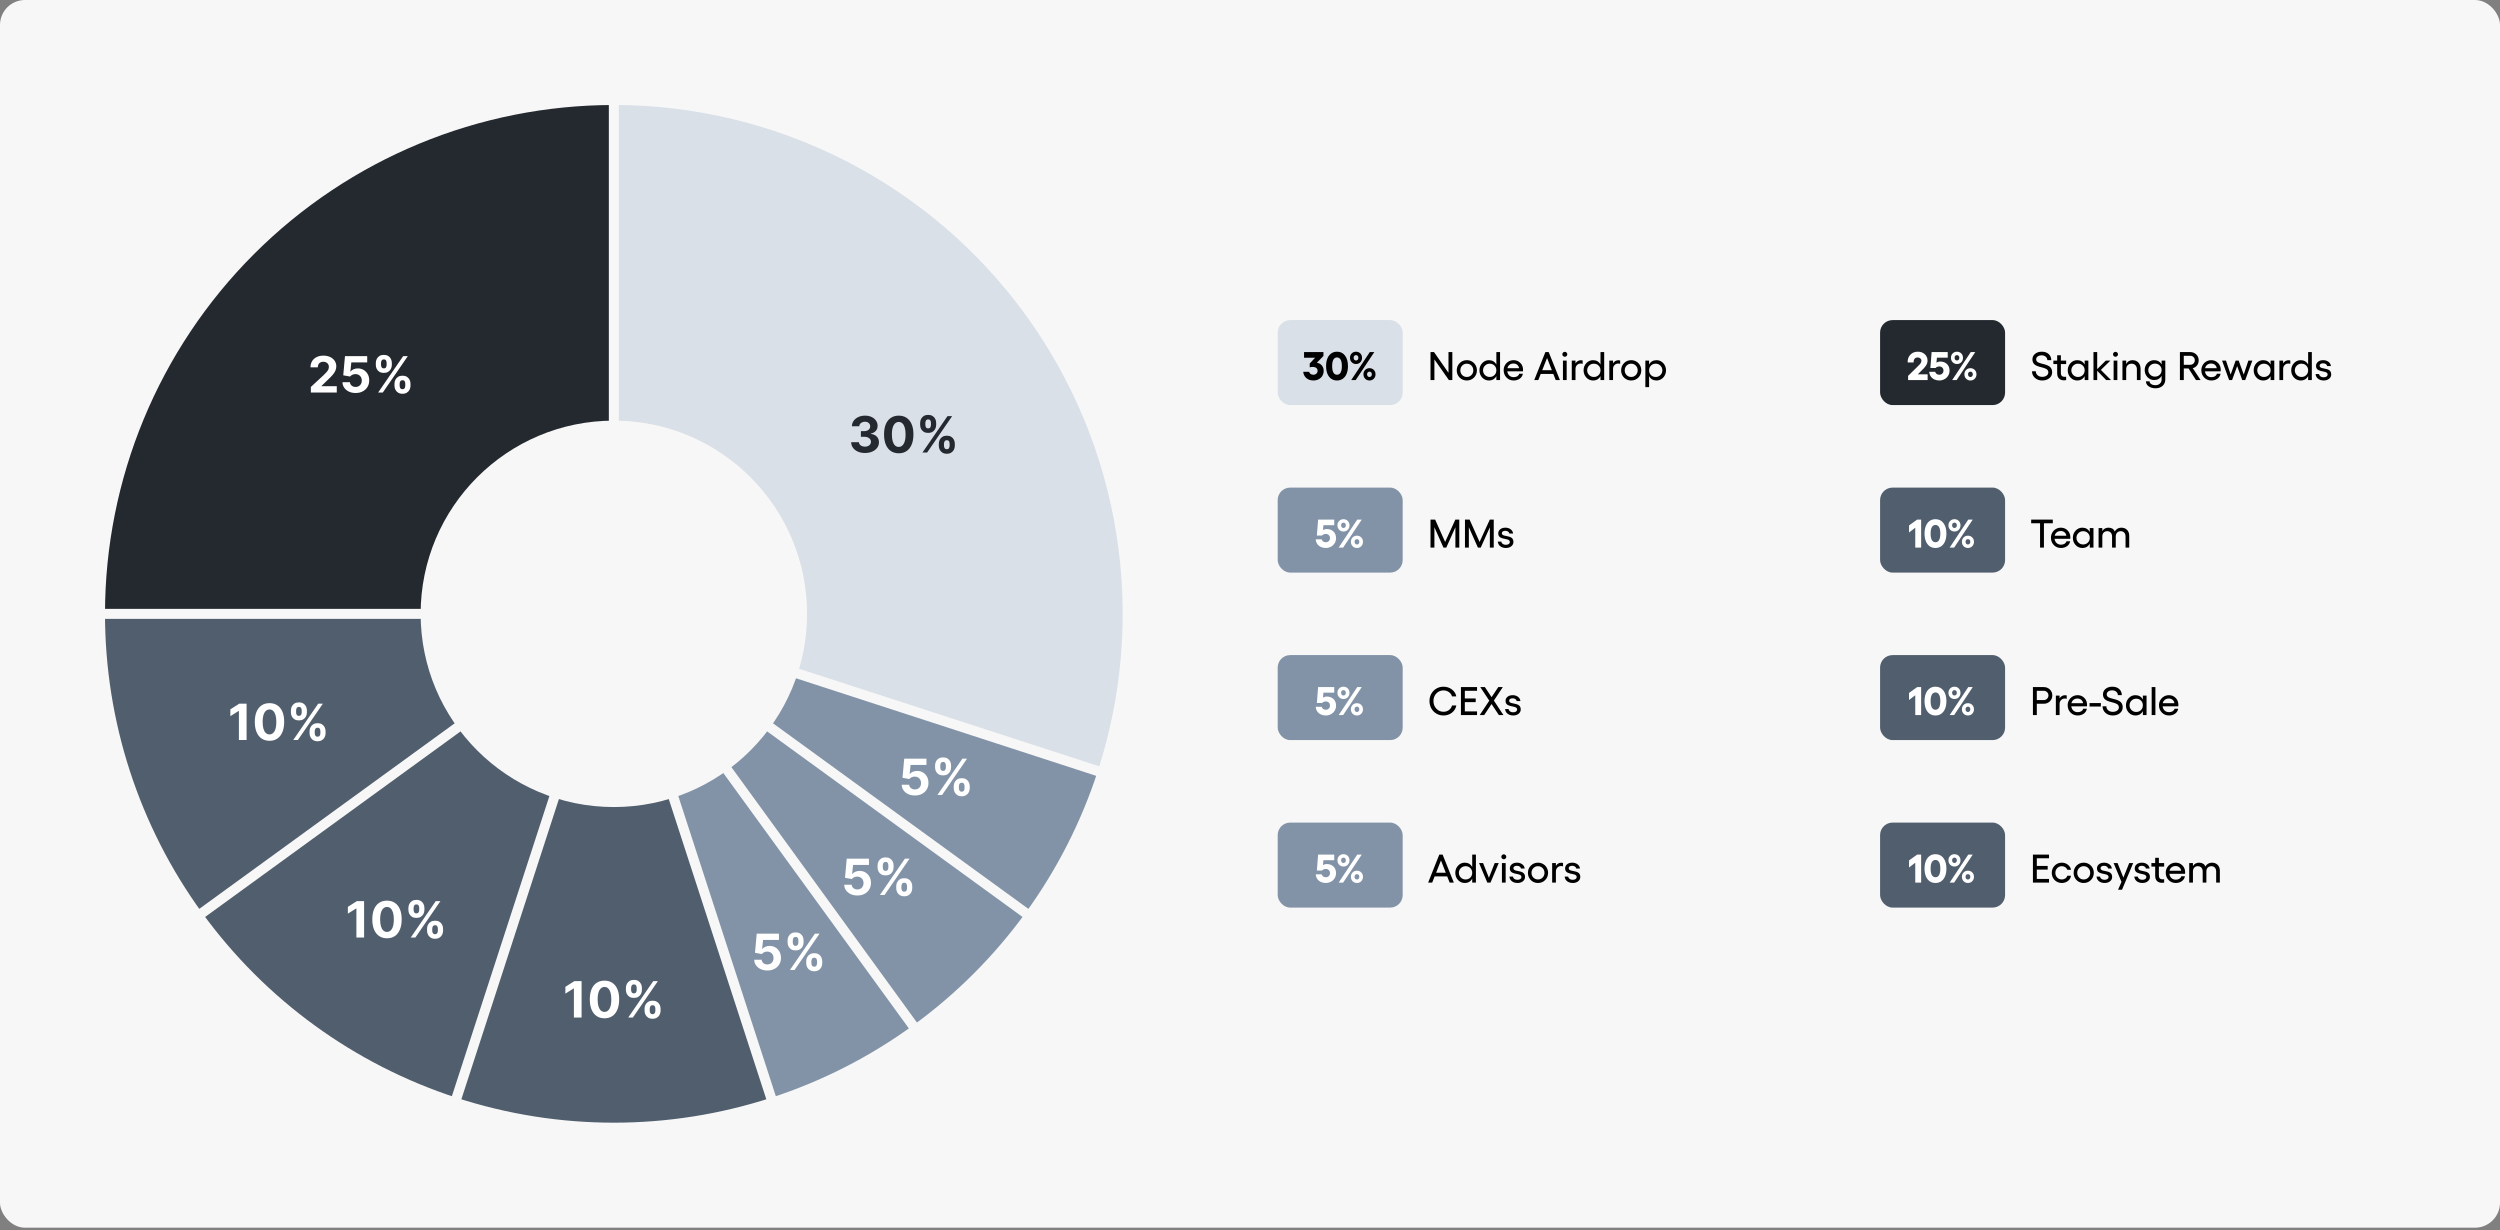
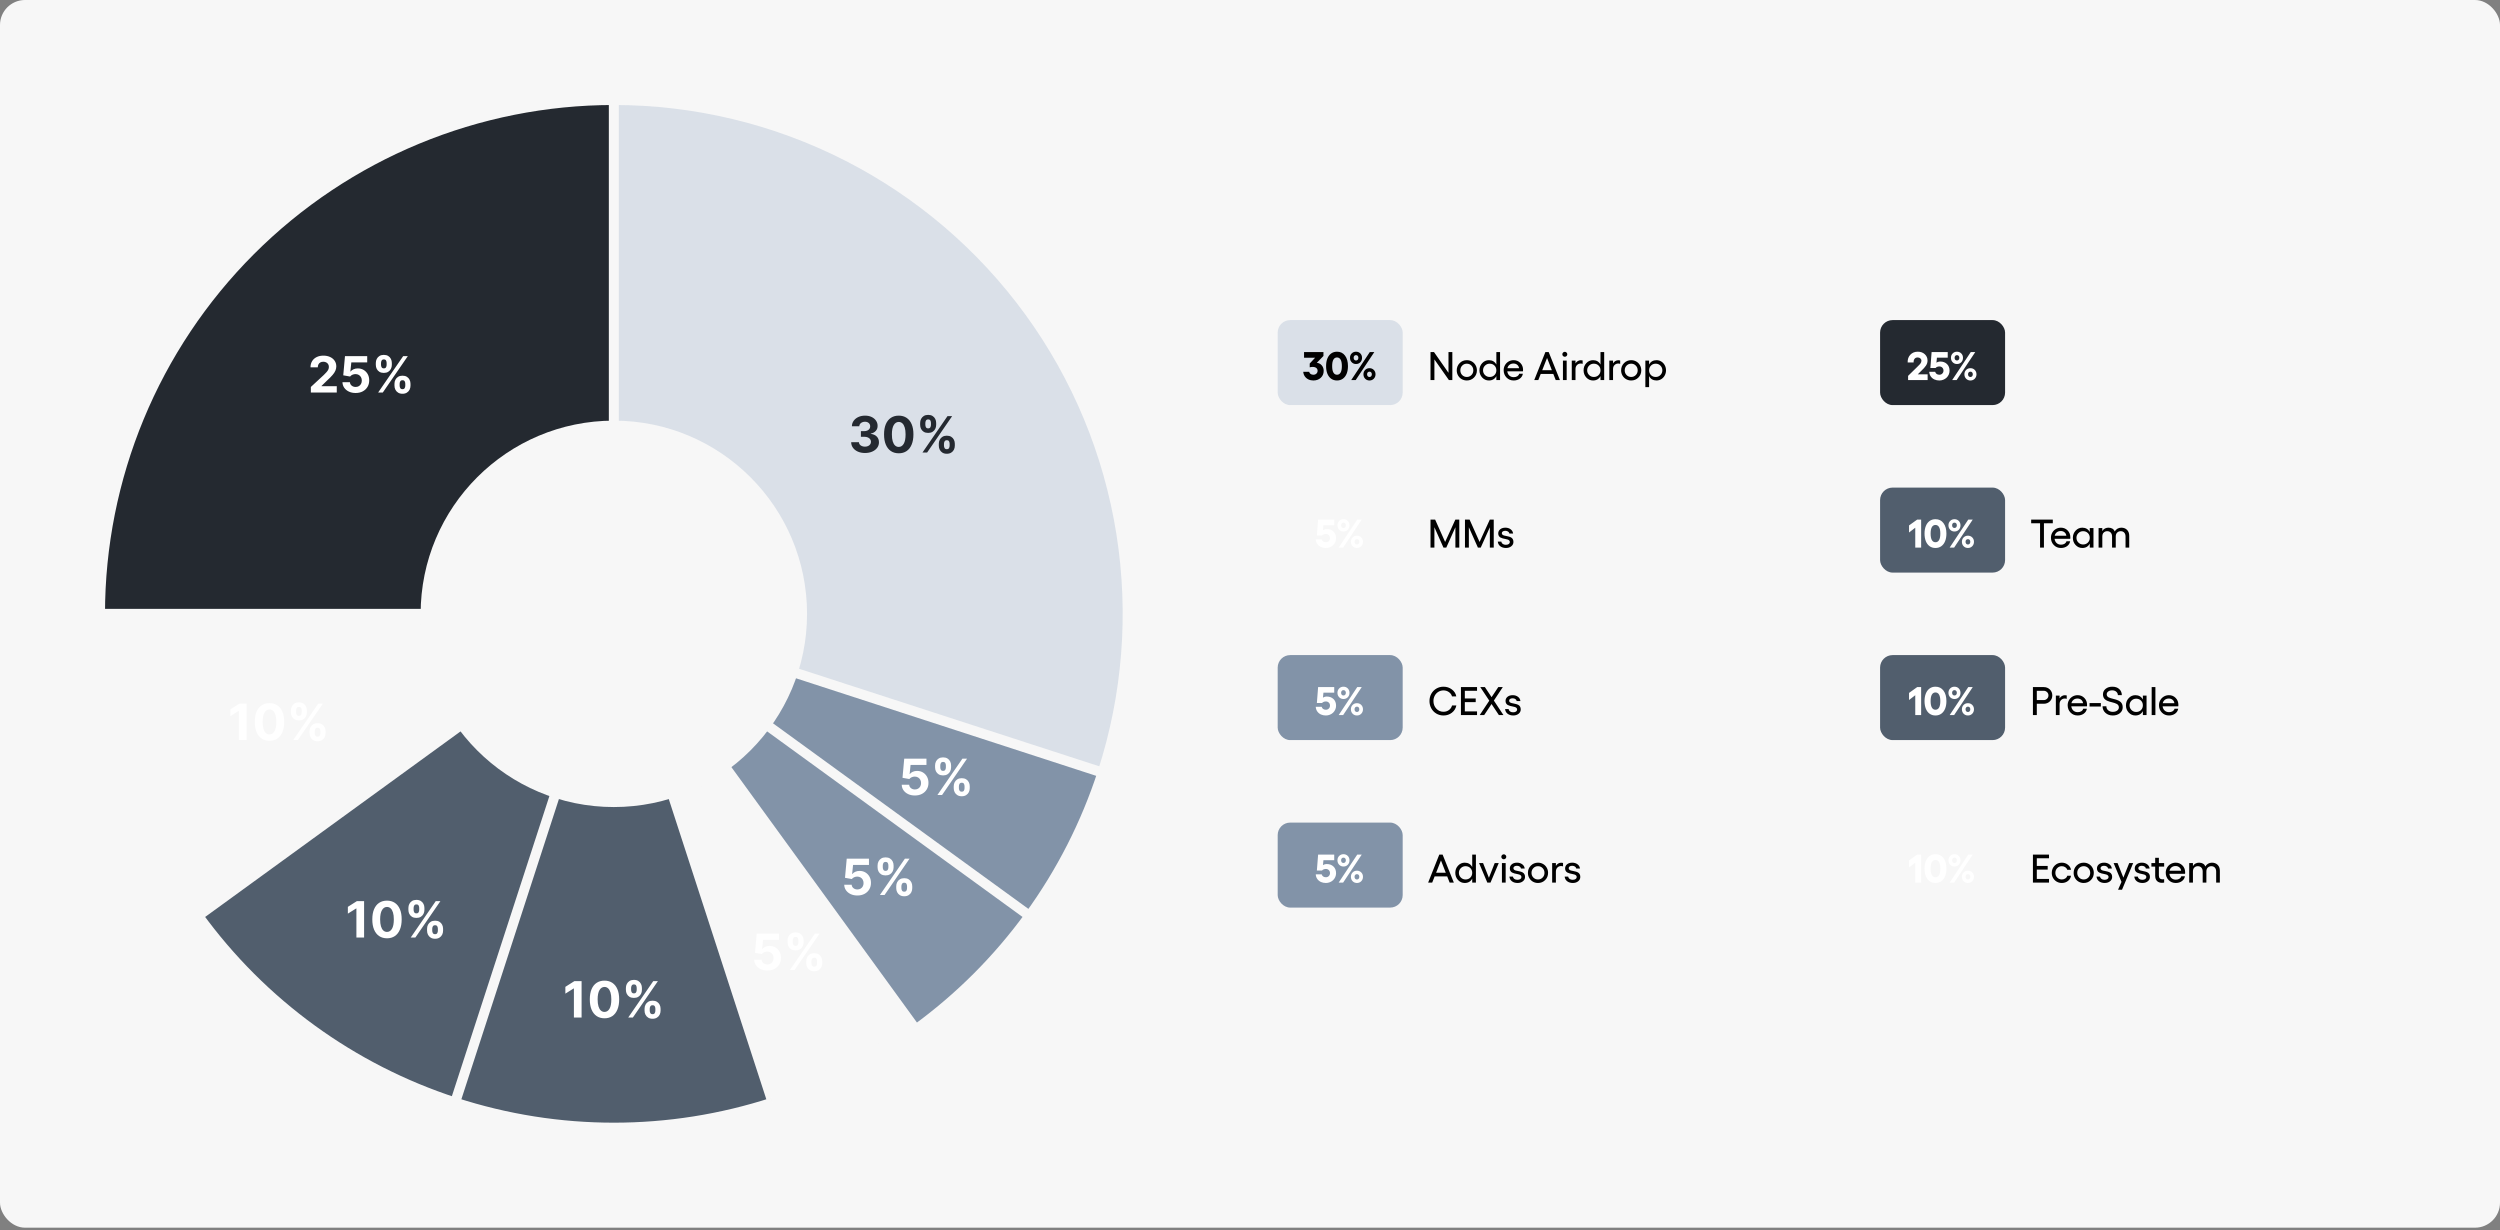
<svg xmlns="http://www.w3.org/2000/svg" width="1000" height="492" viewBox="0 0 1000 492" fill="none">
  <rect x="0" y="0" width="1000" height="492" fill="#808080" stroke="none" />
  <rect y="-0" width="1000" height="491.074" rx="10" fill="#F7F7F7" />
  <mask id="path-2-inside-1_153_2679" fill="white">
    <path d="M441.012 309.06C434.346 329.572 424.493 348.907 411.815 366.356L245.537 245.537L441.012 309.06Z" />
  </mask>
  <path d="M441.012 309.06C434.346 329.572 424.493 348.907 411.815 366.356L245.537 245.537L441.012 309.06Z" fill="#8293A8" stroke="#F7F7F7" stroke-width="4" mask="url(#path-2-inside-1_153_2679)" />
  <mask id="path-3-inside-2_153_2679" fill="white">
    <path d="M411.82 366.349C399.143 383.798 383.798 399.143 366.349 411.82L245.537 245.537L411.82 366.349Z" />
  </mask>
  <path d="M411.82 366.349C399.143 383.798 383.798 399.143 366.349 411.82L245.537 245.537L411.82 366.349Z" fill="#8293A8" stroke="#F7F7F7" stroke-width="4" mask="url(#path-3-inside-2_153_2679)" />
  <mask id="path-4-inside-3_153_2679" fill="white">
    <path d="M309.052 441.015C267.771 454.427 223.303 454.427 182.023 441.014L245.537 245.537L309.052 441.015Z" />
  </mask>
  <path d="M309.052 441.015C267.771 454.427 223.303 454.427 182.023 441.014L245.537 245.537L309.052 441.015Z" fill="#515E6D" stroke="#F7F7F7" stroke-width="4" mask="url(#path-4-inside-3_153_2679)" />
  <mask id="path-5-inside-4_153_2679" fill="white">
    <path d="M182.023 441.014C140.742 427.602 104.767 401.464 79.254 366.349L245.537 245.537L182.023 441.014Z" />
  </mask>
  <path d="M182.023 441.014C140.742 427.602 104.767 401.464 79.254 366.349L245.537 245.537L182.023 441.014Z" fill="#515E6D" stroke="#F7F7F7" stroke-width="4" mask="url(#path-5-inside-4_153_2679)" />
  <mask id="path-6-inside-5_153_2679" fill="white">
    <path d="M366.349 411.82C348.9 424.498 329.564 434.35 309.052 441.014L245.537 245.537L366.349 411.82Z" />
  </mask>
-   <path d="M366.349 411.82C348.9 424.498 329.564 434.35 309.052 441.014L245.537 245.537L366.349 411.82Z" fill="#8293A8" stroke="#F7F7F7" stroke-width="4" mask="url(#path-6-inside-5_153_2679)" />
+   <path d="M366.349 411.82C348.9 424.498 329.564 434.35 309.052 441.014L366.349 411.82Z" fill="#8293A8" stroke="#F7F7F7" stroke-width="4" mask="url(#path-6-inside-5_153_2679)" />
  <mask id="path-7-inside-6_153_2679" fill="white">
    <path d="M40 245.537C40 191.025 61.655 138.746 100.2 100.2C138.746 61.655 191.025 40 245.537 40L245.537 245.537L40 245.537Z" />
  </mask>
  <path d="M40 245.537C40 191.025 61.655 138.746 100.2 100.2C138.746 61.655 191.025 40 245.537 40L245.537 245.537L40 245.537Z" fill="#242930" stroke="#F7F7F7" stroke-width="4" mask="url(#path-7-inside-6_153_2679)" />
  <mask id="path-8-inside-7_153_2679" fill="white">
    <path d="M79.254 366.349C53.741 331.233 40 288.942 40 245.537L245.537 245.537L79.254 366.349Z" />
  </mask>
-   <path d="M79.254 366.349C53.741 331.233 40 288.942 40 245.537L245.537 245.537L79.254 366.349Z" fill="#515E6D" stroke="#F7F7F7" stroke-width="4" mask="url(#path-8-inside-7_153_2679)" />
  <mask id="path-9-inside-8_153_2679" fill="white">
    <path d="M245.537 40C277.973 40 309.949 47.676 338.849 62.402C367.75 77.128 392.755 98.484 411.82 124.725C430.886 150.966 443.47 181.347 448.544 213.384C453.618 245.42 451.038 278.203 441.015 309.051L245.537 245.537V40Z" />
  </mask>
  <path d="M245.537 40C277.973 40 309.949 47.676 338.849 62.402C367.75 77.128 392.755 98.484 411.82 124.725C430.886 150.966 443.47 181.347 448.544 213.384C453.618 245.42 451.038 278.203 441.015 309.051L245.537 245.537V40Z" fill="#DAE0E8" stroke="#F7F7F7" stroke-width="4" mask="url(#path-9-inside-8_153_2679)" />
  <path d="M345.985 181.199C344.924 181.199 343.98 181.016 343.151 180.652C342.327 180.282 341.676 179.776 341.198 179.132C340.725 178.483 340.481 177.735 340.467 176.888H343.563C343.582 177.243 343.698 177.555 343.911 177.825C344.129 178.09 344.418 178.296 344.778 178.443C345.138 178.59 345.542 178.663 345.992 178.663C346.461 178.663 346.875 178.58 347.235 178.415C347.595 178.249 347.877 178.019 348.08 177.726C348.284 177.432 348.386 177.094 348.386 176.71C348.386 176.322 348.277 175.978 348.059 175.68C347.846 175.377 347.538 175.14 347.136 174.97C346.738 174.799 346.264 174.714 345.715 174.714H344.359V172.456H345.715C346.179 172.456 346.589 172.375 346.944 172.214C347.304 172.053 347.583 171.831 347.782 171.547C347.981 171.258 348.08 170.922 348.08 170.538C348.08 170.174 347.993 169.854 347.817 169.579C347.647 169.3 347.406 169.082 347.093 168.926C346.785 168.77 346.425 168.692 346.013 168.692C345.597 168.692 345.216 168.767 344.87 168.919C344.524 169.066 344.247 169.276 344.039 169.551C343.831 169.826 343.719 170.147 343.705 170.517H340.758C340.772 169.679 341.011 168.94 341.475 168.301C341.939 167.662 342.564 167.162 343.35 166.802C344.141 166.438 345.033 166.255 346.028 166.255C347.031 166.255 347.91 166.438 348.663 166.802C349.415 167.167 350 167.659 350.417 168.28C350.838 168.895 351.047 169.586 351.042 170.353C351.047 171.168 350.793 171.847 350.282 172.392C349.775 172.936 349.115 173.282 348.3 173.429V173.542C349.371 173.68 350.185 174.051 350.744 174.657C351.307 175.259 351.586 176.012 351.582 176.916C351.586 177.745 351.347 178.481 350.864 179.125C350.386 179.769 349.726 180.275 348.883 180.645C348.04 181.014 347.074 181.199 345.985 181.199ZM359.495 181.319C358.274 181.315 357.223 181.014 356.342 180.417C355.466 179.821 354.791 178.957 354.318 177.825C353.849 176.693 353.617 175.332 353.622 173.741C353.622 172.155 353.856 170.803 354.325 169.686C354.798 168.568 355.473 167.719 356.349 167.136C357.23 166.549 358.279 166.255 359.495 166.255C360.712 166.255 361.759 166.549 362.635 167.136C363.515 167.723 364.192 168.576 364.666 169.693C365.139 170.806 365.374 172.155 365.369 173.741C365.369 175.337 365.132 176.701 364.659 177.832C364.19 178.964 363.518 179.828 362.642 180.424C361.766 181.021 360.717 181.319 359.495 181.319ZM359.495 178.77C360.329 178.77 360.994 178.351 361.491 177.513C361.988 176.674 362.234 175.417 362.23 173.741C362.23 172.638 362.116 171.719 361.889 170.986C361.666 170.252 361.349 169.7 360.937 169.331C360.53 168.961 360.049 168.777 359.495 168.777C358.667 168.777 358.004 169.191 357.507 170.02C357.01 170.848 356.759 172.089 356.754 173.741C356.754 174.859 356.865 175.791 357.088 176.54C357.315 177.283 357.635 177.842 358.047 178.216C358.458 178.585 358.941 178.77 359.495 178.77ZM375.523 178.272V177.505C375.523 176.923 375.647 176.388 375.893 175.9C376.144 175.408 376.506 175.015 376.979 174.721C377.458 174.423 378.04 174.274 378.727 174.274C379.423 174.274 380.007 174.421 380.481 174.714C380.959 175.008 381.319 175.401 381.56 175.893C381.807 176.381 381.93 176.918 381.93 177.505V178.272C381.93 178.855 381.807 179.392 381.56 179.885C381.314 180.372 380.952 180.763 380.474 181.057C379.996 181.355 379.413 181.504 378.727 181.504C378.031 181.504 377.446 181.355 376.972 181.057C376.499 180.763 376.139 180.372 375.893 179.885C375.647 179.392 375.523 178.855 375.523 178.272ZM377.59 177.505V178.272C377.59 178.609 377.671 178.926 377.832 179.224C377.997 179.522 378.296 179.672 378.727 179.672C379.157 179.672 379.451 179.525 379.607 179.231C379.768 178.938 379.849 178.618 379.849 178.272V177.505C379.849 177.16 379.773 176.838 379.621 176.54C379.47 176.241 379.172 176.092 378.727 176.092C378.3 176.092 378.004 176.241 377.839 176.54C377.673 176.838 377.59 177.16 377.59 177.505ZM368.059 169.949V169.182C368.059 168.594 368.184 168.057 368.435 167.569C368.686 167.077 369.049 166.684 369.522 166.39C370 166.097 370.578 165.95 371.255 165.95C371.956 165.95 372.543 166.097 373.016 166.39C373.49 166.684 373.85 167.077 374.096 167.569C374.342 168.057 374.465 168.594 374.465 169.182V169.949C374.465 170.536 374.34 171.073 374.089 171.561C373.843 172.049 373.48 172.439 373.002 172.733C372.529 173.022 371.946 173.166 371.255 173.166C370.564 173.166 369.979 173.019 369.501 172.726C369.027 172.427 368.667 172.037 368.421 171.554C368.18 171.066 368.059 170.531 368.059 169.949ZM370.14 169.182V169.949C370.14 170.294 370.22 170.614 370.381 170.907C370.547 171.201 370.838 171.348 371.255 171.348C371.691 171.348 371.987 171.201 372.143 170.907C372.304 170.614 372.384 170.294 372.384 169.949V169.182C372.384 168.836 372.308 168.514 372.157 168.216C372.005 167.917 371.705 167.768 371.255 167.768C370.834 167.768 370.542 167.92 370.381 168.223C370.22 168.526 370.14 168.845 370.14 169.182ZM368.996 181L378.996 166.454H380.857L370.857 181H368.996Z" fill="#242930" />
  <path d="M365.952 318.199C364.949 318.199 364.054 318.014 363.268 317.645C362.487 317.275 361.866 316.766 361.407 316.118C360.948 315.469 360.709 314.726 360.69 313.888H363.673C363.706 314.451 363.942 314.908 364.383 315.258C364.823 315.609 365.346 315.784 365.952 315.784C366.435 315.784 366.862 315.677 367.231 315.464C367.605 315.246 367.896 314.946 368.104 314.562C368.317 314.174 368.424 313.729 368.424 313.227C368.424 312.716 368.315 312.266 368.097 311.878C367.884 311.489 367.588 311.186 367.21 310.969C366.831 310.751 366.397 310.639 365.91 310.635C365.484 310.635 365.069 310.722 364.667 310.897C364.269 311.073 363.959 311.312 363.737 311.615L361.002 311.125L361.691 303.454H370.583V305.969H364.227L363.85 309.612H363.935C364.191 309.252 364.577 308.954 365.093 308.717C365.609 308.48 366.187 308.362 366.826 308.362C367.702 308.362 368.483 308.568 369.17 308.98C369.856 309.392 370.398 309.958 370.796 310.677C371.194 311.392 371.39 312.216 371.386 313.149C371.39 314.129 371.163 315 370.704 315.763C370.249 316.52 369.612 317.117 368.793 317.552C367.979 317.983 367.032 318.199 365.952 318.199ZM381.492 315.272V314.505C381.492 313.923 381.615 313.388 381.862 312.9C382.112 312.408 382.475 312.015 382.948 311.721C383.426 311.423 384.009 311.274 384.695 311.274C385.391 311.274 385.976 311.421 386.45 311.714C386.928 312.008 387.288 312.401 387.529 312.893C387.775 313.381 387.898 313.918 387.898 314.505V315.272C387.898 315.855 387.775 316.392 387.529 316.885C387.283 317.372 386.921 317.763 386.442 318.057C385.964 318.355 385.382 318.504 384.695 318.504C383.999 318.504 383.415 318.355 382.941 318.057C382.468 317.763 382.108 317.372 381.862 316.885C381.615 316.392 381.492 315.855 381.492 315.272ZM383.559 314.505V315.272C383.559 315.609 383.639 315.926 383.8 316.224C383.966 316.522 384.264 316.672 384.695 316.672C385.126 316.672 385.42 316.525 385.576 316.231C385.737 315.938 385.817 315.618 385.817 315.272V314.505C385.817 314.16 385.742 313.838 385.59 313.54C385.439 313.241 385.14 313.092 384.695 313.092C384.269 313.092 383.973 313.241 383.808 313.54C383.642 313.838 383.559 314.16 383.559 314.505ZM374.028 306.949V306.182C374.028 305.594 374.153 305.057 374.404 304.569C374.655 304.077 375.017 303.684 375.491 303.39C375.969 303.097 376.547 302.95 377.224 302.95C377.924 302.95 378.512 303.097 378.985 303.39C379.459 303.684 379.818 304.077 380.065 304.569C380.311 305.057 380.434 305.594 380.434 306.182V306.949C380.434 307.536 380.308 308.073 380.058 308.561C379.811 309.049 379.449 309.439 378.971 309.733C378.497 310.022 377.915 310.166 377.224 310.166C376.532 310.166 375.948 310.019 375.469 309.726C374.996 309.427 374.636 309.037 374.39 308.554C374.148 308.066 374.028 307.531 374.028 306.949ZM376.109 306.182V306.949C376.109 307.294 376.189 307.614 376.35 307.907C376.516 308.201 376.807 308.348 377.224 308.348C377.659 308.348 377.955 308.201 378.112 307.907C378.272 307.614 378.353 307.294 378.353 306.949V306.182C378.353 305.836 378.277 305.514 378.126 305.216C377.974 304.917 377.674 304.768 377.224 304.768C376.802 304.768 376.511 304.92 376.35 305.223C376.189 305.526 376.109 305.845 376.109 306.182ZM374.965 318L384.965 303.454H386.826L376.826 318H374.965Z" fill="white" />
  <path d="M342.952 358.199C341.949 358.199 341.054 358.014 340.268 357.645C339.487 357.275 338.866 356.766 338.407 356.118C337.948 355.469 337.709 354.726 337.69 353.888H340.673C340.706 354.451 340.942 354.908 341.383 355.258C341.823 355.609 342.346 355.784 342.952 355.784C343.435 355.784 343.862 355.677 344.231 355.464C344.605 355.246 344.896 354.946 345.104 354.562C345.317 354.174 345.424 353.729 345.424 353.227C345.424 352.716 345.315 352.266 345.097 351.878C344.884 351.489 344.588 351.186 344.21 350.969C343.831 350.751 343.397 350.639 342.91 350.635C342.484 350.635 342.069 350.722 341.667 350.897C341.269 351.073 340.959 351.312 340.737 351.615L338.002 351.125L338.691 343.454H347.583V345.969H341.227L340.85 349.612H340.935C341.191 349.252 341.577 348.954 342.093 348.717C342.609 348.48 343.187 348.362 343.826 348.362C344.702 348.362 345.483 348.568 346.17 348.98C346.856 349.392 347.398 349.958 347.796 350.677C348.194 351.392 348.39 352.216 348.386 353.149C348.39 354.129 348.163 355 347.704 355.763C347.249 356.52 346.612 357.117 345.793 357.552C344.979 357.983 344.032 358.199 342.952 358.199ZM358.492 355.272V354.505C358.492 353.923 358.615 353.388 358.862 352.9C359.112 352.408 359.475 352.015 359.948 351.721C360.426 351.423 361.009 351.274 361.695 351.274C362.391 351.274 362.976 351.421 363.45 351.714C363.928 352.008 364.288 352.401 364.529 352.893C364.775 353.381 364.898 353.918 364.898 354.505V355.272C364.898 355.855 364.775 356.392 364.529 356.885C364.283 357.372 363.921 357.763 363.442 358.057C362.964 358.355 362.382 358.504 361.695 358.504C360.999 358.504 360.415 358.355 359.941 358.057C359.468 357.763 359.108 357.372 358.862 356.885C358.615 356.392 358.492 355.855 358.492 355.272ZM360.559 354.505V355.272C360.559 355.609 360.639 355.926 360.8 356.224C360.966 356.522 361.264 356.672 361.695 356.672C362.126 356.672 362.42 356.525 362.576 356.231C362.737 355.938 362.817 355.618 362.817 355.272V354.505C362.817 354.16 362.742 353.838 362.59 353.54C362.439 353.241 362.14 353.092 361.695 353.092C361.269 353.092 360.973 353.241 360.808 353.54C360.642 353.838 360.559 354.16 360.559 354.505ZM351.028 346.949V346.182C351.028 345.594 351.153 345.057 351.404 344.569C351.655 344.077 352.017 343.684 352.491 343.39C352.969 343.097 353.547 342.95 354.224 342.95C354.924 342.95 355.512 343.097 355.985 343.39C356.459 343.684 356.818 344.077 357.065 344.569C357.311 345.057 357.434 345.594 357.434 346.182V346.949C357.434 347.536 357.308 348.073 357.058 348.561C356.811 349.049 356.449 349.439 355.971 349.733C355.497 350.022 354.915 350.166 354.224 350.166C353.532 350.166 352.948 350.019 352.469 349.726C351.996 349.427 351.636 349.037 351.39 348.554C351.148 348.066 351.028 347.531 351.028 346.949ZM353.109 346.182V346.949C353.109 347.294 353.189 347.614 353.35 347.907C353.516 348.201 353.807 348.348 354.224 348.348C354.659 348.348 354.955 348.201 355.112 347.907C355.272 347.614 355.353 347.294 355.353 346.949V346.182C355.353 345.836 355.277 345.514 355.126 345.216C354.974 344.917 354.674 344.768 354.224 344.768C353.802 344.768 353.511 344.92 353.35 345.223C353.189 345.526 353.109 345.845 353.109 346.182ZM351.965 358L361.965 343.454H363.826L353.826 358H351.965Z" fill="white" />
  <path d="M232.636 392.454V407H229.561V395.373H229.475L226.145 397.461V394.734L229.745 392.454H232.636ZM241.796 407.319C240.575 407.315 239.523 407.014 238.643 406.417C237.767 405.821 237.092 404.957 236.619 403.825C236.15 402.693 235.918 401.332 235.923 399.741C235.923 398.155 236.157 396.803 236.626 395.686C237.099 394.568 237.774 393.719 238.65 393.136C239.531 392.549 240.579 392.255 241.796 392.255C243.013 392.255 244.059 392.549 244.935 393.136C245.816 393.723 246.493 394.576 246.967 395.693C247.44 396.806 247.674 398.155 247.67 399.741C247.67 401.337 247.433 402.701 246.96 403.832C246.491 404.964 245.818 405.828 244.942 406.424C244.067 407.021 243.018 407.319 241.796 407.319ZM241.796 404.77C242.629 404.77 243.295 404.351 243.792 403.513C244.289 402.674 244.535 401.417 244.531 399.741C244.531 398.638 244.417 397.719 244.19 396.986C243.967 396.252 243.65 395.7 243.238 395.331C242.831 394.961 242.35 394.777 241.796 394.777C240.968 394.777 240.305 395.191 239.808 396.02C239.31 396.848 239.059 398.089 239.055 399.741C239.055 400.859 239.166 401.791 239.388 402.54C239.616 403.283 239.935 403.842 240.347 404.216C240.759 404.585 241.242 404.77 241.796 404.77ZM257.824 404.272V403.505C257.824 402.923 257.947 402.388 258.194 401.9C258.444 401.408 258.807 401.015 259.28 400.721C259.758 400.423 260.341 400.274 261.027 400.274C261.723 400.274 262.308 400.421 262.782 400.714C263.26 401.008 263.62 401.401 263.861 401.893C264.107 402.381 264.23 402.918 264.23 403.505V404.272C264.23 404.855 264.107 405.392 263.861 405.885C263.615 406.372 263.253 406.763 262.775 407.057C262.296 407.355 261.714 407.504 261.027 407.504C260.331 407.504 259.747 407.355 259.273 407.057C258.8 406.763 258.44 406.372 258.194 405.885C257.947 405.392 257.824 404.855 257.824 404.272ZM259.891 403.505V404.272C259.891 404.609 259.971 404.926 260.132 405.224C260.298 405.522 260.596 405.672 261.027 405.672C261.458 405.672 261.752 405.525 261.908 405.231C262.069 404.938 262.15 404.618 262.15 404.272V403.505C262.15 403.16 262.074 402.838 261.922 402.54C261.771 402.241 261.472 402.092 261.027 402.092C260.601 402.092 260.305 402.241 260.14 402.54C259.974 402.838 259.891 403.16 259.891 403.505ZM250.36 395.949V395.182C250.36 394.594 250.485 394.057 250.736 393.569C250.987 393.077 251.349 392.684 251.823 392.39C252.301 392.097 252.879 391.95 253.556 391.95C254.257 391.95 254.844 392.097 255.317 392.39C255.791 392.684 256.15 393.077 256.397 393.569C256.643 394.057 256.766 394.594 256.766 395.182V395.949C256.766 396.536 256.641 397.073 256.39 397.561C256.143 398.049 255.781 398.439 255.303 398.733C254.829 399.022 254.247 399.166 253.556 399.166C252.864 399.166 252.28 399.019 251.801 398.726C251.328 398.427 250.968 398.037 250.722 397.554C250.48 397.066 250.36 396.531 250.36 395.949ZM252.441 395.182V395.949C252.441 396.294 252.521 396.614 252.682 396.907C252.848 397.201 253.139 397.348 253.556 397.348C253.991 397.348 254.287 397.201 254.444 396.907C254.605 396.614 254.685 396.294 254.685 395.949V395.182C254.685 394.836 254.609 394.514 254.458 394.216C254.306 393.917 254.006 393.768 253.556 393.768C253.134 393.768 252.843 393.92 252.682 394.223C252.521 394.526 252.441 394.845 252.441 395.182ZM251.297 407L261.297 392.454H263.158L253.158 407H251.297Z" fill="white" />
  <path d="M145.636 360.454V375H142.561V363.373H142.475L139.145 365.461V362.734L142.745 360.454H145.636ZM154.796 375.319C153.575 375.315 152.523 375.014 151.643 374.417C150.767 373.821 150.092 372.957 149.619 371.825C149.15 370.693 148.918 369.332 148.923 367.741C148.923 366.155 149.157 364.803 149.626 363.686C150.099 362.568 150.774 361.719 151.65 361.136C152.531 360.549 153.579 360.255 154.796 360.255C156.013 360.255 157.059 360.549 157.935 361.136C158.816 361.723 159.493 362.576 159.967 363.693C160.44 364.806 160.674 366.155 160.67 367.741C160.67 369.337 160.433 370.701 159.96 371.832C159.491 372.964 158.818 373.828 157.942 374.424C157.067 375.021 156.018 375.319 154.796 375.319ZM154.796 372.77C155.629 372.77 156.295 372.351 156.792 371.513C157.289 370.674 157.535 369.417 157.531 367.741C157.531 366.638 157.417 365.719 157.19 364.986C156.967 364.252 156.65 363.7 156.238 363.331C155.831 362.961 155.35 362.777 154.796 362.777C153.968 362.777 153.305 363.191 152.808 364.02C152.31 364.848 152.059 366.089 152.055 367.741C152.055 368.859 152.166 369.791 152.388 370.54C152.616 371.283 152.935 371.842 153.347 372.216C153.759 372.585 154.242 372.77 154.796 372.77ZM170.824 372.272V371.505C170.824 370.923 170.947 370.388 171.194 369.9C171.444 369.408 171.807 369.015 172.28 368.721C172.758 368.423 173.341 368.274 174.027 368.274C174.723 368.274 175.308 368.421 175.782 368.714C176.26 369.008 176.62 369.401 176.861 369.893C177.107 370.381 177.23 370.918 177.23 371.505V372.272C177.23 372.855 177.107 373.392 176.861 373.885C176.615 374.372 176.253 374.763 175.775 375.057C175.296 375.355 174.714 375.504 174.027 375.504C173.331 375.504 172.747 375.355 172.273 375.057C171.8 374.763 171.44 374.372 171.194 373.885C170.947 373.392 170.824 372.855 170.824 372.272ZM172.891 371.505V372.272C172.891 372.609 172.971 372.926 173.132 373.224C173.298 373.522 173.596 373.672 174.027 373.672C174.458 373.672 174.752 373.525 174.908 373.231C175.069 372.938 175.15 372.618 175.15 372.272V371.505C175.15 371.16 175.074 370.838 174.922 370.54C174.771 370.241 174.472 370.092 174.027 370.092C173.601 370.092 173.305 370.241 173.14 370.54C172.974 370.838 172.891 371.16 172.891 371.505ZM163.36 363.949V363.182C163.36 362.594 163.485 362.057 163.736 361.569C163.987 361.077 164.349 360.684 164.823 360.39C165.301 360.097 165.879 359.95 166.556 359.95C167.257 359.95 167.844 360.097 168.317 360.39C168.791 360.684 169.15 361.077 169.397 361.569C169.643 362.057 169.766 362.594 169.766 363.182V363.949C169.766 364.536 169.641 365.073 169.39 365.561C169.143 366.049 168.781 366.439 168.303 366.733C167.829 367.022 167.247 367.166 166.556 367.166C165.864 367.166 165.28 367.019 164.801 366.726C164.328 366.427 163.968 366.037 163.722 365.554C163.48 365.066 163.36 364.531 163.36 363.949ZM165.441 363.182V363.949C165.441 364.294 165.521 364.614 165.682 364.907C165.848 365.201 166.139 365.348 166.556 365.348C166.991 365.348 167.287 365.201 167.444 364.907C167.605 364.614 167.685 364.294 167.685 363.949V363.182C167.685 362.836 167.609 362.514 167.458 362.216C167.306 361.917 167.006 361.768 166.556 361.768C166.134 361.768 165.843 361.92 165.682 362.223C165.521 362.526 165.441 362.845 165.441 363.182ZM164.297 375L174.297 360.454H176.158L166.158 375H164.297Z" fill="white" />
  <path d="M306.952 388.199C305.949 388.199 305.054 388.014 304.268 387.645C303.487 387.275 302.866 386.766 302.407 386.118C301.948 385.469 301.709 384.726 301.69 383.888H304.673C304.706 384.451 304.942 384.908 305.383 385.258C305.823 385.609 306.346 385.784 306.952 385.784C307.435 385.784 307.862 385.677 308.231 385.464C308.605 385.246 308.896 384.946 309.104 384.562C309.317 384.174 309.424 383.729 309.424 383.227C309.424 382.716 309.315 382.266 309.097 381.878C308.884 381.489 308.588 381.186 308.21 380.969C307.831 380.751 307.397 380.639 306.91 380.635C306.484 380.635 306.069 380.722 305.667 380.897C305.269 381.073 304.959 381.312 304.737 381.615L302.002 381.125L302.691 373.454H311.583V375.969H305.227L304.85 379.612H304.935C305.191 379.252 305.577 378.954 306.093 378.717C306.609 378.48 307.187 378.362 307.826 378.362C308.702 378.362 309.483 378.568 310.17 378.98C310.856 379.392 311.398 379.958 311.796 380.677C312.194 381.392 312.39 382.216 312.386 383.149C312.39 384.129 312.163 385 311.704 385.763C311.249 386.52 310.612 387.117 309.793 387.552C308.979 387.983 308.032 388.199 306.952 388.199ZM322.492 385.272V384.505C322.492 383.923 322.615 383.388 322.862 382.9C323.112 382.408 323.475 382.015 323.948 381.721C324.426 381.423 325.009 381.274 325.695 381.274C326.391 381.274 326.976 381.421 327.45 381.714C327.928 382.008 328.288 382.401 328.529 382.893C328.775 383.381 328.898 383.918 328.898 384.505V385.272C328.898 385.855 328.775 386.392 328.529 386.885C328.283 387.372 327.921 387.763 327.442 388.057C326.964 388.355 326.382 388.504 325.695 388.504C324.999 388.504 324.415 388.355 323.941 388.057C323.468 387.763 323.108 387.372 322.862 386.885C322.615 386.392 322.492 385.855 322.492 385.272ZM324.559 384.505V385.272C324.559 385.609 324.639 385.926 324.8 386.224C324.966 386.522 325.264 386.672 325.695 386.672C326.126 386.672 326.42 386.525 326.576 386.231C326.737 385.938 326.817 385.618 326.817 385.272V384.505C326.817 384.16 326.742 383.838 326.59 383.54C326.439 383.241 326.14 383.092 325.695 383.092C325.269 383.092 324.973 383.241 324.808 383.54C324.642 383.838 324.559 384.16 324.559 384.505ZM315.028 376.949V376.182C315.028 375.594 315.153 375.057 315.404 374.569C315.655 374.077 316.017 373.684 316.491 373.39C316.969 373.097 317.547 372.95 318.224 372.95C318.924 372.95 319.512 373.097 319.985 373.39C320.459 373.684 320.818 374.077 321.065 374.569C321.311 375.057 321.434 375.594 321.434 376.182V376.949C321.434 377.536 321.308 378.073 321.058 378.561C320.811 379.049 320.449 379.439 319.971 379.733C319.497 380.022 318.915 380.166 318.224 380.166C317.532 380.166 316.948 380.019 316.469 379.726C315.996 379.427 315.636 379.037 315.39 378.554C315.148 378.066 315.028 377.531 315.028 376.949ZM317.109 376.182V376.949C317.109 377.294 317.189 377.614 317.35 377.907C317.516 378.201 317.807 378.348 318.224 378.348C318.659 378.348 318.955 378.201 319.112 377.907C319.272 377.614 319.353 377.294 319.353 376.949V376.182C319.353 375.836 319.277 375.514 319.126 375.216C318.974 374.917 318.674 374.768 318.224 374.768C317.802 374.768 317.511 374.92 317.35 375.223C317.189 375.526 317.109 375.845 317.109 376.182ZM315.965 388L325.965 373.454H327.826L317.826 388H315.965Z" fill="white" />
  <path d="M98.636 281.454V296H95.561V284.373H95.475L92.144 286.461V283.734L95.745 281.454H98.636ZM107.796 296.319C106.575 296.315 105.523 296.014 104.643 295.417C103.767 294.821 103.092 293.957 102.619 292.825C102.15 291.693 101.918 290.332 101.923 288.741C101.923 287.155 102.157 285.803 102.626 284.686C103.099 283.568 103.774 282.719 104.65 282.136C105.531 281.549 106.579 281.255 107.796 281.255C109.013 281.255 110.059 281.549 110.935 282.136C111.816 282.723 112.493 283.576 112.967 284.693C113.44 285.806 113.674 287.155 113.67 288.741C113.67 290.337 113.433 291.701 112.96 292.832C112.491 293.964 111.818 294.828 110.942 295.424C110.067 296.021 109.018 296.319 107.796 296.319ZM107.796 293.77C108.629 293.77 109.295 293.351 109.792 292.513C110.289 291.674 110.535 290.417 110.531 288.741C110.531 287.638 110.417 286.719 110.19 285.986C109.967 285.252 109.65 284.7 109.238 284.331C108.831 283.961 108.35 283.777 107.796 283.777C106.968 283.777 106.305 284.191 105.808 285.02C105.31 285.848 105.059 287.089 105.055 288.741C105.055 289.859 105.166 290.791 105.388 291.54C105.616 292.283 105.935 292.842 106.347 293.216C106.759 293.585 107.242 293.77 107.796 293.77ZM123.824 293.272V292.505C123.824 291.923 123.947 291.388 124.194 290.9C124.444 290.408 124.807 290.015 125.28 289.721C125.758 289.423 126.341 289.274 127.027 289.274C127.723 289.274 128.308 289.421 128.782 289.714C129.26 290.008 129.62 290.401 129.861 290.893C130.107 291.381 130.23 291.918 130.23 292.505V293.272C130.23 293.855 130.107 294.392 129.861 294.885C129.615 295.372 129.253 295.763 128.775 296.057C128.296 296.355 127.714 296.504 127.027 296.504C126.331 296.504 125.747 296.355 125.273 296.057C124.8 295.763 124.44 295.372 124.194 294.885C123.947 294.392 123.824 293.855 123.824 293.272ZM125.891 292.505V293.272C125.891 293.609 125.971 293.926 126.132 294.224C126.298 294.522 126.596 294.672 127.027 294.672C127.458 294.672 127.752 294.525 127.908 294.231C128.069 293.938 128.15 293.618 128.15 293.272V292.505C128.15 292.16 128.074 291.838 127.922 291.54C127.771 291.241 127.472 291.092 127.027 291.092C126.601 291.092 126.305 291.241 126.14 291.54C125.974 291.838 125.891 292.16 125.891 292.505ZM116.36 284.949V284.182C116.36 283.594 116.485 283.057 116.736 282.569C116.987 282.077 117.349 281.684 117.823 281.39C118.301 281.097 118.879 280.95 119.556 280.95C120.257 280.95 120.844 281.097 121.317 281.39C121.791 281.684 122.15 282.077 122.397 282.569C122.643 283.057 122.766 283.594 122.766 284.182V284.949C122.766 285.536 122.641 286.073 122.39 286.561C122.143 287.049 121.781 287.439 121.303 287.733C120.829 288.022 120.247 288.166 119.556 288.166C118.864 288.166 118.28 288.019 117.801 287.726C117.328 287.427 116.968 287.037 116.722 286.554C116.48 286.066 116.36 285.531 116.36 284.949ZM118.441 284.182V284.949C118.441 285.294 118.521 285.614 118.682 285.907C118.848 286.201 119.139 286.348 119.556 286.348C119.991 286.348 120.287 286.201 120.444 285.907C120.605 285.614 120.685 285.294 120.685 284.949V284.182C120.685 283.836 120.609 283.514 120.458 283.216C120.306 282.917 120.006 282.768 119.556 282.768C119.134 282.768 118.843 282.92 118.682 283.223C118.521 283.526 118.441 283.845 118.441 284.182ZM117.297 296L127.297 281.454H129.158L119.158 296H117.297Z" fill="white" />
  <path d="M124.341 157V154.784L129.519 149.99C129.959 149.564 130.328 149.18 130.627 148.839C130.93 148.498 131.159 148.165 131.316 147.838C131.472 147.506 131.55 147.149 131.55 146.765C131.55 146.339 131.453 145.972 131.259 145.665C131.065 145.352 130.799 145.113 130.463 144.947C130.127 144.777 129.746 144.692 129.32 144.692C128.875 144.692 128.486 144.781 128.155 144.961C127.824 145.141 127.568 145.399 127.388 145.736C127.208 146.072 127.118 146.472 127.118 146.936H124.199C124.199 145.984 124.414 145.158 124.845 144.457C125.276 143.756 125.88 143.214 126.656 142.831C127.433 142.447 128.328 142.255 129.341 142.255C130.383 142.255 131.289 142.44 132.061 142.809C132.838 143.174 133.441 143.681 133.872 144.329C134.303 144.978 134.519 145.721 134.519 146.559C134.519 147.109 134.41 147.651 134.192 148.186C133.979 148.721 133.598 149.315 133.048 149.969C132.499 150.617 131.725 151.396 130.726 152.305L128.602 154.386V154.486H134.71V157H124.341ZM142.251 157.199C141.247 157.199 140.353 157.014 139.567 156.645C138.785 156.275 138.165 155.766 137.706 155.118C137.247 154.469 137.007 153.726 136.988 152.888H139.971C140.005 153.451 140.241 153.908 140.682 154.258C141.122 154.609 141.645 154.784 142.251 154.784C142.734 154.784 143.16 154.677 143.53 154.464C143.904 154.246 144.195 153.946 144.403 153.562C144.616 153.174 144.723 152.729 144.723 152.227C144.723 151.716 144.614 151.266 144.396 150.878C144.183 150.489 143.887 150.186 143.508 149.969C143.13 149.751 142.696 149.639 142.209 149.635C141.782 149.635 141.368 149.722 140.966 149.897C140.568 150.073 140.258 150.312 140.035 150.615L137.301 150.125L137.99 142.454H146.882V144.969H140.525L140.149 148.612H140.234C140.49 148.252 140.876 147.954 141.392 147.717C141.908 147.48 142.486 147.362 143.125 147.362C144.001 147.362 144.782 147.568 145.469 147.98C146.155 148.392 146.697 148.958 147.095 149.677C147.493 150.392 147.689 151.216 147.684 152.149C147.689 153.129 147.462 154 147.003 154.763C146.548 155.52 145.911 156.117 145.092 156.552C144.278 156.983 143.331 157.199 142.251 157.199ZM157.791 154.272V153.505C157.791 152.923 157.914 152.388 158.16 151.9C158.411 151.408 158.773 151.015 159.247 150.721C159.725 150.423 160.308 150.274 160.994 150.274C161.69 150.274 162.275 150.421 162.748 150.714C163.227 151.008 163.586 151.401 163.828 151.893C164.074 152.381 164.197 152.918 164.197 153.505V154.272C164.197 154.855 164.074 155.392 163.828 155.885C163.582 156.372 163.22 156.763 162.741 157.057C162.263 157.355 161.681 157.504 160.994 157.504C160.298 157.504 159.713 157.355 159.24 157.057C158.766 156.763 158.407 156.372 158.16 155.885C157.914 155.392 157.791 154.855 157.791 154.272ZM159.858 153.505V154.272C159.858 154.609 159.938 154.926 160.099 155.224C160.265 155.522 160.563 155.672 160.994 155.672C161.425 155.672 161.719 155.525 161.875 155.231C162.036 154.938 162.116 154.618 162.116 154.272V153.505C162.116 153.16 162.041 152.838 161.889 152.54C161.738 152.241 161.439 152.092 160.994 152.092C160.568 152.092 160.272 152.241 160.106 152.54C159.941 152.838 159.858 153.16 159.858 153.505ZM150.327 145.949V145.182C150.327 144.594 150.452 144.057 150.703 143.569C150.954 143.077 151.316 142.684 151.79 142.39C152.268 142.097 152.845 141.95 153.523 141.95C154.223 141.95 154.81 142.097 155.284 142.39C155.757 142.684 156.117 143.077 156.363 143.569C156.61 144.057 156.733 144.594 156.733 145.182V145.949C156.733 146.536 156.607 147.073 156.356 147.561C156.11 148.049 155.748 148.439 155.27 148.733C154.796 149.022 154.214 149.166 153.523 149.166C152.831 149.166 152.247 149.019 151.768 148.726C151.295 148.427 150.935 148.037 150.689 147.554C150.447 147.066 150.327 146.531 150.327 145.949ZM152.407 145.182V145.949C152.407 146.294 152.488 146.614 152.649 146.907C152.815 147.201 153.106 147.348 153.523 147.348C153.958 147.348 154.254 147.201 154.41 146.907C154.571 146.614 154.652 146.294 154.652 145.949V145.182C154.652 144.836 154.576 144.514 154.425 144.216C154.273 143.917 153.972 143.768 153.523 143.768C153.101 143.768 152.81 143.92 152.649 144.223C152.488 144.526 152.407 144.845 152.407 145.182ZM151.264 157L161.264 142.454H163.125L153.125 157H151.264Z" fill="white" />
  <circle cx="245.536" cy="245.536" r="77.282" fill="#F7F7F7" />
  <rect x="511.074" y="128.037" width="50" height="34" rx="5" fill="#DAE0E8" />
  <path d="M523.887 145.412L526.035 143.107H521.621V140.834H529.379V142.389L526.723 145.123C527.525 145.201 528.184 145.542 528.699 146.146C529.215 146.745 529.473 147.477 529.473 148.342C529.473 149.467 529.085 150.391 528.309 151.115C527.538 151.834 526.551 152.193 525.348 152.193C524.613 152.193 523.947 152.048 523.348 151.756C522.749 151.459 522.27 151.048 521.91 150.521C521.551 149.99 521.348 149.391 521.301 148.725H523.668C523.736 149.058 523.915 149.337 524.207 149.561C524.504 149.785 524.884 149.896 525.348 149.896C525.842 149.896 526.249 149.745 526.566 149.443C526.884 149.141 527.043 148.753 527.043 148.279C527.043 147.951 526.954 147.673 526.777 147.443C526.6 147.209 526.363 147.037 526.066 146.928C525.775 146.818 525.439 146.764 525.059 146.764C524.678 146.764 524.288 146.821 523.887 146.936V145.412ZM534.801 152.193C533.9 152.193 533.116 151.954 532.449 151.475C531.788 150.99 531.285 150.316 530.941 149.451C530.603 148.587 530.434 147.581 530.434 146.436C530.434 145.285 530.605 144.277 530.949 143.412C531.293 142.548 531.796 141.876 532.457 141.396C533.118 140.917 533.9 140.678 534.801 140.678C536.165 140.678 537.236 141.201 538.012 142.248C538.793 143.29 539.184 144.686 539.184 146.436C539.184 147.581 539.012 148.587 538.668 149.451C538.324 150.316 537.819 150.99 537.152 151.475C536.491 151.954 535.707 152.193 534.801 152.193ZM534.801 149.896C535.426 149.896 535.905 149.61 536.238 149.037C536.577 148.464 536.746 147.597 536.746 146.436C536.746 145.274 536.577 144.41 536.238 143.842C535.905 143.269 535.426 142.982 534.801 142.982C534.181 142.982 533.702 143.269 533.363 143.842C533.03 144.415 532.863 145.279 532.863 146.436C532.863 147.592 533.033 148.459 533.371 149.037C533.71 149.61 534.186 149.896 534.801 149.896ZM544.816 143.123C544.816 143.837 544.587 144.43 544.129 144.904C543.671 145.373 543.095 145.607 542.402 145.607C541.715 145.607 541.142 145.37 540.684 144.896C540.225 144.423 539.996 143.831 539.996 143.123C539.996 142.42 540.225 141.837 540.684 141.373C541.142 140.91 541.715 140.678 542.402 140.678C543.095 140.678 543.671 140.91 544.129 141.373C544.587 141.837 544.816 142.42 544.816 143.123ZM547.918 140.834H549.715L542.27 152.037H540.48L547.918 140.834ZM543.098 143.896C543.27 143.699 543.355 143.441 543.355 143.123C543.355 142.805 543.27 142.548 543.098 142.35C542.926 142.152 542.694 142.053 542.402 142.053C542.111 142.053 541.879 142.152 541.707 142.35C541.54 142.548 541.457 142.805 541.457 143.123C541.457 143.441 541.54 143.699 541.707 143.896C541.879 144.094 542.111 144.193 542.402 144.193C542.694 144.193 542.926 144.094 543.098 143.896ZM550.207 149.717C550.207 150.425 549.975 151.016 549.512 151.49C549.053 151.959 548.48 152.193 547.793 152.193C547.105 152.193 546.53 151.959 546.066 151.49C545.608 151.016 545.379 150.425 545.379 149.717C545.379 149.014 545.608 148.43 546.066 147.967C546.53 147.503 547.105 147.271 547.793 147.271C548.48 147.271 549.053 147.503 549.512 147.967C549.975 148.43 550.207 149.014 550.207 149.717ZM548.48 150.498C548.652 150.295 548.738 150.035 548.738 149.717C548.738 149.399 548.652 149.144 548.48 148.951C548.314 148.758 548.085 148.662 547.793 148.662C547.501 148.662 547.267 148.758 547.09 148.951C546.918 149.144 546.832 149.399 546.832 149.717C546.832 150.035 546.918 150.295 547.09 150.498C547.267 150.701 547.501 150.803 547.793 150.803C548.085 150.803 548.314 150.701 548.48 150.498Z" fill="black" />
  <path d="M572.207 140.834H573.605L579.395 149.123V140.834H580.934V152.037H579.566L573.762 143.764V152.037H572.207V140.834ZM586.73 144.068C587.475 144.068 588.155 144.248 588.77 144.607C589.384 144.962 589.868 145.451 590.223 146.076C590.582 146.701 590.762 147.391 590.762 148.146C590.762 149.287 590.371 150.248 589.59 151.029C588.814 151.805 587.861 152.193 586.73 152.193C585.986 152.193 585.303 152.016 584.684 151.662C584.069 151.308 583.585 150.821 583.23 150.201C582.876 149.581 582.699 148.896 582.699 148.146C582.699 146.995 583.087 146.029 583.863 145.248C584.639 144.462 585.595 144.068 586.73 144.068ZM586.73 145.475C585.996 145.475 585.379 145.73 584.879 146.24C584.384 146.751 584.137 147.386 584.137 148.146C584.137 148.891 584.384 149.519 584.879 150.029C585.379 150.535 585.996 150.787 586.73 150.787C587.46 150.787 588.074 150.532 588.574 150.021C589.074 149.511 589.324 148.886 589.324 148.146C589.324 147.386 589.074 146.751 588.574 146.24C588.074 145.73 587.46 145.475 586.73 145.475ZM598.543 140.834H600.02V152.037H598.543V150.436C598.251 151.003 597.853 151.438 597.348 151.74C596.842 152.042 596.249 152.193 595.566 152.193C594.514 152.193 593.618 151.8 592.879 151.014C592.145 150.222 591.777 149.261 591.777 148.131C591.777 147.001 592.145 146.042 592.879 145.256C593.618 144.464 594.514 144.068 595.566 144.068C596.249 144.068 596.842 144.219 597.348 144.521C597.853 144.824 598.251 145.258 598.543 145.826V140.834ZM595.871 150.787C596.642 150.787 597.28 150.537 597.785 150.037C598.29 149.537 598.543 148.902 598.543 148.131C598.543 147.36 598.29 146.725 597.785 146.225C597.28 145.725 596.642 145.475 595.871 145.475C595.132 145.475 594.504 145.732 593.988 146.248C593.473 146.764 593.215 147.391 593.215 148.131C593.215 148.87 593.473 149.498 593.988 150.014C594.504 150.529 595.132 150.787 595.871 150.787ZM609.223 147.943C609.223 148.167 609.212 148.363 609.191 148.529H602.918C603.007 149.243 603.28 149.811 603.738 150.232C604.202 150.654 604.793 150.865 605.512 150.865C606.059 150.865 606.53 150.743 606.926 150.498C607.322 150.248 607.569 149.917 607.668 149.506H609.145C608.999 150.318 608.587 150.969 607.91 151.459C607.233 151.949 606.418 152.193 605.465 152.193C604.329 152.193 603.379 151.803 602.613 151.021C601.848 150.235 601.465 149.261 601.465 148.1C601.465 147.36 601.639 146.683 601.988 146.068C602.337 145.449 602.816 144.962 603.426 144.607C604.04 144.248 604.715 144.068 605.449 144.068C606.507 144.068 607.4 144.436 608.129 145.17C608.858 145.904 609.223 146.829 609.223 147.943ZM602.965 147.287H607.621C607.559 146.735 607.322 146.285 606.91 145.936C606.504 145.587 605.996 145.412 605.387 145.412C604.772 145.412 604.249 145.579 603.816 145.912C603.384 146.245 603.1 146.704 602.965 147.287ZM622.293 152.037L621.316 149.561H616.293L615.316 152.037H613.691L618.152 140.834H619.48L623.973 152.037H622.293ZM616.887 148.084H620.746L618.824 143.17L616.887 148.084ZM625.926 140.725C626.191 140.725 626.423 140.824 626.621 141.021C626.819 141.219 626.918 141.451 626.918 141.717C626.918 141.988 626.819 142.222 626.621 142.42C626.423 142.613 626.191 142.709 625.926 142.709C625.65 142.709 625.415 142.613 625.223 142.42C625.03 142.227 624.934 141.993 624.934 141.717C624.934 141.451 625.03 141.219 625.223 141.021C625.421 140.824 625.655 140.725 625.926 140.725ZM625.176 144.232H626.668V152.037H625.176V144.232ZM632.34 144.084C632.59 144.084 632.829 144.115 633.059 144.178V145.545C632.783 145.456 632.527 145.412 632.293 145.412C631.694 145.412 631.194 145.618 630.793 146.029C630.397 146.436 630.199 146.972 630.199 147.639V152.037H628.707V144.232H630.199V145.365C630.434 144.964 630.736 144.652 631.105 144.428C631.475 144.199 631.887 144.084 632.34 144.084ZM640.199 140.834H641.676V152.037H640.199V150.436C639.908 151.003 639.509 151.438 639.004 151.74C638.499 152.042 637.905 152.193 637.223 152.193C636.171 152.193 635.275 151.8 634.535 151.014C633.801 150.222 633.434 149.261 633.434 148.131C633.434 147.001 633.801 146.042 634.535 145.256C635.275 144.464 636.171 144.068 637.223 144.068C637.905 144.068 638.499 144.219 639.004 144.521C639.509 144.824 639.908 145.258 640.199 145.826V140.834ZM637.527 150.787C638.298 150.787 638.936 150.537 639.441 150.037C639.947 149.537 640.199 148.902 640.199 148.131C640.199 147.36 639.947 146.725 639.441 146.225C638.936 145.725 638.298 145.475 637.527 145.475C636.788 145.475 636.16 145.732 635.645 146.248C635.129 146.764 634.871 147.391 634.871 148.131C634.871 148.87 635.129 149.498 635.645 150.014C636.16 150.529 636.788 150.787 637.527 150.787ZM647.355 144.084C647.605 144.084 647.845 144.115 648.074 144.178V145.545C647.798 145.456 647.543 145.412 647.309 145.412C646.71 145.412 646.21 145.618 645.809 146.029C645.413 146.436 645.215 146.972 645.215 147.639V152.037H643.723V144.232H645.215V145.365C645.449 144.964 645.751 144.652 646.121 144.428C646.491 144.199 646.902 144.084 647.355 144.084ZM652.48 144.068C653.225 144.068 653.905 144.248 654.52 144.607C655.134 144.962 655.618 145.451 655.973 146.076C656.332 146.701 656.512 147.391 656.512 148.146C656.512 149.287 656.121 150.248 655.34 151.029C654.564 151.805 653.611 152.193 652.48 152.193C651.736 152.193 651.053 152.016 650.434 151.662C649.819 151.308 649.335 150.821 648.98 150.201C648.626 149.581 648.449 148.896 648.449 148.146C648.449 146.995 648.837 146.029 649.613 145.248C650.389 144.462 651.345 144.068 652.48 144.068ZM652.48 145.475C651.746 145.475 651.129 145.73 650.629 146.24C650.134 146.751 649.887 147.386 649.887 148.146C649.887 148.891 650.134 149.519 650.629 150.029C651.129 150.535 651.746 150.787 652.48 150.787C653.21 150.787 653.824 150.532 654.324 150.021C654.824 149.511 655.074 148.886 655.074 148.146C655.074 147.386 654.824 146.751 654.324 146.24C653.824 145.73 653.21 145.475 652.48 145.475ZM662.59 144.068C663.288 144.068 663.928 144.248 664.512 144.607C665.095 144.967 665.556 145.459 665.895 146.084C666.233 146.709 666.402 147.391 666.402 148.131C666.402 148.87 666.233 149.553 665.895 150.178C665.556 150.803 665.095 151.295 664.512 151.654C663.928 152.014 663.288 152.193 662.59 152.193C661.918 152.193 661.329 152.045 660.824 151.748C660.324 151.446 659.928 151.019 659.637 150.467V154.865H658.145V144.232H659.637V145.795C659.928 145.243 660.324 144.818 660.824 144.521C661.329 144.219 661.918 144.068 662.59 144.068ZM662.293 150.787C663.033 150.787 663.658 150.532 664.168 150.021C664.684 149.506 664.941 148.876 664.941 148.131C664.941 147.386 664.684 146.758 664.168 146.248C663.658 145.732 663.033 145.475 662.293 145.475C661.527 145.475 660.892 145.727 660.387 146.232C659.887 146.732 659.637 147.365 659.637 148.131C659.637 148.896 659.887 149.532 660.387 150.037C660.892 150.537 661.527 150.787 662.293 150.787Z" fill="black" />
-   <rect x="511.074" y="195.037" width="50" height="34" rx="5" fill="#8293A8" />
  <path d="M530.363 219.193C529.645 219.193 528.988 219.063 528.395 218.803C527.801 218.537 527.311 218.139 526.926 217.607C526.546 217.071 526.337 216.443 526.301 215.725H528.668C528.767 216.084 528.962 216.37 529.254 216.584C529.551 216.792 529.921 216.896 530.363 216.896C530.827 216.896 531.215 216.738 531.527 216.42C531.84 216.097 531.996 215.706 531.996 215.248C531.996 214.764 531.84 214.365 531.527 214.053C531.22 213.74 530.832 213.584 530.363 213.584C530.035 213.584 529.733 213.639 529.457 213.748C529.186 213.857 528.975 214.011 528.824 214.209H526.746L527.246 207.834H533.691V210.076H529.371L529.176 212.076C529.348 211.941 529.577 211.831 529.863 211.748C530.155 211.66 530.434 211.615 530.699 211.615C531.798 211.615 532.694 211.946 533.387 212.607C534.079 213.269 534.426 214.17 534.426 215.311C534.426 215.842 534.319 216.347 534.105 216.826C533.892 217.305 533.603 217.719 533.238 218.068C532.879 218.412 532.447 218.686 531.941 218.889C531.441 219.092 530.915 219.193 530.363 219.193ZM539.801 210.123C539.801 210.837 539.572 211.43 539.113 211.904C538.655 212.373 538.079 212.607 537.387 212.607C536.699 212.607 536.126 212.37 535.668 211.896C535.21 211.423 534.98 210.831 534.98 210.123C534.98 209.42 535.21 208.837 535.668 208.373C536.126 207.91 536.699 207.678 537.387 207.678C538.079 207.678 538.655 207.91 539.113 208.373C539.572 208.837 539.801 209.42 539.801 210.123ZM542.902 207.834H544.699L537.254 219.037H535.465L542.902 207.834ZM538.082 210.896C538.254 210.699 538.34 210.441 538.34 210.123C538.34 209.805 538.254 209.548 538.082 209.35C537.91 209.152 537.678 209.053 537.387 209.053C537.095 209.053 536.863 209.152 536.691 209.35C536.525 209.548 536.441 209.805 536.441 210.123C536.441 210.441 536.525 210.699 536.691 210.896C536.863 211.094 537.095 211.193 537.387 211.193C537.678 211.193 537.91 211.094 538.082 210.896ZM545.191 216.717C545.191 217.425 544.96 218.016 544.496 218.49C544.038 218.959 543.465 219.193 542.777 219.193C542.09 219.193 541.514 218.959 541.051 218.49C540.592 218.016 540.363 217.425 540.363 216.717C540.363 216.014 540.592 215.43 541.051 214.967C541.514 214.503 542.09 214.271 542.777 214.271C543.465 214.271 544.038 214.503 544.496 214.967C544.96 215.43 545.191 216.014 545.191 216.717ZM543.465 217.498C543.637 217.295 543.723 217.035 543.723 216.717C543.723 216.399 543.637 216.144 543.465 215.951C543.298 215.758 543.069 215.662 542.777 215.662C542.486 215.662 542.251 215.758 542.074 215.951C541.902 216.144 541.816 216.399 541.816 216.717C541.816 217.035 541.902 217.295 542.074 217.498C542.251 217.701 542.486 217.803 542.777 217.803C543.069 217.803 543.298 217.701 543.465 217.498Z" fill="white" />
  <path d="M572.207 219.037V207.834H574.051L578.051 216.779L582.145 207.834H583.715V219.037H582.16V210.896L578.512 219.037H577.379L573.762 210.896V219.037H572.207ZM585.988 219.037V207.834H587.832L591.832 216.779L595.926 207.834H597.496V219.037H595.941V210.896L592.293 219.037H591.16L587.543 210.896V219.037H585.988ZM602.395 219.193C601.478 219.193 600.72 218.964 600.121 218.506C599.527 218.048 599.191 217.425 599.113 216.639H600.527C600.574 217.024 600.762 217.334 601.09 217.568C601.423 217.803 601.837 217.92 602.332 217.92C602.816 217.92 603.204 217.818 603.496 217.615C603.788 217.407 603.934 217.139 603.934 216.811C603.934 216.55 603.848 216.337 603.676 216.17C603.504 216.003 603.283 215.881 603.012 215.803C602.741 215.719 602.439 215.646 602.105 215.584C601.777 215.521 601.447 215.449 601.113 215.365C600.785 215.277 600.486 215.162 600.215 215.021C599.944 214.881 599.723 214.673 599.551 214.396C599.379 214.115 599.293 213.774 599.293 213.373C599.293 212.701 599.556 212.149 600.082 211.717C600.608 211.285 601.301 211.068 602.16 211.068C602.967 211.068 603.66 211.279 604.238 211.701C604.816 212.118 605.152 212.691 605.246 213.42H603.754C603.707 213.102 603.533 212.839 603.23 212.631C602.934 212.423 602.564 212.318 602.121 212.318C601.71 212.318 601.374 212.404 601.113 212.576C600.858 212.748 600.73 212.977 600.73 213.264C600.73 213.514 600.816 213.717 600.988 213.873C601.16 214.024 601.382 214.136 601.652 214.209C601.923 214.282 602.223 214.347 602.551 214.404C602.884 214.462 603.215 214.537 603.543 214.631C603.876 214.719 604.178 214.839 604.449 214.99C604.72 215.141 604.941 215.368 605.113 215.67C605.285 215.972 605.371 216.342 605.371 216.779C605.371 217.472 605.087 218.048 604.52 218.506C603.952 218.964 603.243 219.193 602.395 219.193Z" fill="black" />
  <rect x="511.074" y="262.037" width="50" height="34" rx="5" fill="#8293A8" />
  <path d="M530.363 286.193C529.645 286.193 528.988 286.063 528.395 285.803C527.801 285.537 527.311 285.139 526.926 284.607C526.546 284.071 526.337 283.443 526.301 282.725H528.668C528.767 283.084 528.962 283.37 529.254 283.584C529.551 283.792 529.921 283.896 530.363 283.896C530.827 283.896 531.215 283.738 531.527 283.42C531.84 283.097 531.996 282.706 531.996 282.248C531.996 281.764 531.84 281.365 531.527 281.053C531.22 280.74 530.832 280.584 530.363 280.584C530.035 280.584 529.733 280.639 529.457 280.748C529.186 280.857 528.975 281.011 528.824 281.209H526.746L527.246 274.834H533.691V277.076H529.371L529.176 279.076C529.348 278.941 529.577 278.831 529.863 278.748C530.155 278.66 530.434 278.615 530.699 278.615C531.798 278.615 532.694 278.946 533.387 279.607C534.079 280.269 534.426 281.17 534.426 282.311C534.426 282.842 534.319 283.347 534.105 283.826C533.892 284.305 533.603 284.719 533.238 285.068C532.879 285.412 532.447 285.686 531.941 285.889C531.441 286.092 530.915 286.193 530.363 286.193ZM539.801 277.123C539.801 277.837 539.572 278.43 539.113 278.904C538.655 279.373 538.079 279.607 537.387 279.607C536.699 279.607 536.126 279.37 535.668 278.896C535.21 278.423 534.98 277.831 534.98 277.123C534.98 276.42 535.21 275.837 535.668 275.373C536.126 274.91 536.699 274.678 537.387 274.678C538.079 274.678 538.655 274.91 539.113 275.373C539.572 275.837 539.801 276.42 539.801 277.123ZM542.902 274.834H544.699L537.254 286.037H535.465L542.902 274.834ZM538.082 277.896C538.254 277.699 538.34 277.441 538.34 277.123C538.34 276.805 538.254 276.548 538.082 276.35C537.91 276.152 537.678 276.053 537.387 276.053C537.095 276.053 536.863 276.152 536.691 276.35C536.525 276.548 536.441 276.805 536.441 277.123C536.441 277.441 536.525 277.699 536.691 277.896C536.863 278.094 537.095 278.193 537.387 278.193C537.678 278.193 537.91 278.094 538.082 277.896ZM545.191 283.717C545.191 284.425 544.96 285.016 544.496 285.49C544.038 285.959 543.465 286.193 542.777 286.193C542.09 286.193 541.514 285.959 541.051 285.49C540.592 285.016 540.363 284.425 540.363 283.717C540.363 283.014 540.592 282.43 541.051 281.967C541.514 281.503 542.09 281.271 542.777 281.271C543.465 281.271 544.038 281.503 544.496 281.967C544.96 282.43 545.191 283.014 545.191 283.717ZM543.465 284.498C543.637 284.295 543.723 284.035 543.723 283.717C543.723 283.399 543.637 283.144 543.465 282.951C543.298 282.758 543.069 282.662 542.777 282.662C542.486 282.662 542.251 282.758 542.074 282.951C541.902 283.144 541.816 283.399 541.816 283.717C541.816 284.035 541.902 284.295 542.074 284.498C542.251 284.701 542.486 284.803 542.777 284.803C543.069 284.803 543.298 284.701 543.465 284.498Z" fill="white" />
  <path d="M577.395 286.193C576.353 286.193 575.402 285.941 574.543 285.436C573.689 284.93 573.017 284.235 572.527 283.35C572.038 282.464 571.793 281.482 571.793 280.404C571.793 279.342 572.038 278.373 572.527 277.498C573.017 276.623 573.689 275.936 574.543 275.436C575.402 274.93 576.353 274.678 577.395 274.678C578.66 274.678 579.78 275.045 580.754 275.779C581.728 276.508 582.314 277.433 582.512 278.553H580.801C580.608 277.85 580.194 277.277 579.559 276.834C578.928 276.386 578.207 276.162 577.395 276.162C576.65 276.162 575.97 276.35 575.355 276.725C574.741 277.094 574.257 277.605 573.902 278.256C573.553 278.907 573.379 279.623 573.379 280.404C573.379 281.618 573.764 282.639 574.535 283.467C575.306 284.295 576.259 284.709 577.395 284.709C578.223 284.709 578.954 284.475 579.59 284.006C580.225 283.532 580.634 282.923 580.816 282.178H582.543C582.314 283.365 581.72 284.331 580.762 285.076C579.809 285.821 578.686 286.193 577.395 286.193ZM584.379 274.834H590.816V276.311H585.934V279.381H590.285V280.85H585.934V284.568H590.816V286.037H584.379V274.834ZM601.379 286.037H599.559L596.613 281.607L593.668 286.037H591.879L595.715 280.264L592.113 274.834H593.957L596.629 278.865L599.316 274.834H601.121L597.543 280.232L601.379 286.037ZM605.316 286.193C604.4 286.193 603.642 285.964 603.043 285.506C602.449 285.048 602.113 284.425 602.035 283.639H603.449C603.496 284.024 603.684 284.334 604.012 284.568C604.345 284.803 604.759 284.92 605.254 284.92C605.738 284.92 606.126 284.818 606.418 284.615C606.71 284.407 606.855 284.139 606.855 283.811C606.855 283.55 606.77 283.337 606.598 283.17C606.426 283.003 606.204 282.881 605.934 282.803C605.663 282.719 605.361 282.646 605.027 282.584C604.699 282.521 604.368 282.449 604.035 282.365C603.707 282.277 603.408 282.162 603.137 282.021C602.866 281.881 602.645 281.673 602.473 281.396C602.301 281.115 602.215 280.774 602.215 280.373C602.215 279.701 602.478 279.149 603.004 278.717C603.53 278.285 604.223 278.068 605.082 278.068C605.889 278.068 606.582 278.279 607.16 278.701C607.738 279.118 608.074 279.691 608.168 280.42H606.676C606.629 280.102 606.454 279.839 606.152 279.631C605.855 279.423 605.486 279.318 605.043 279.318C604.632 279.318 604.296 279.404 604.035 279.576C603.78 279.748 603.652 279.977 603.652 280.264C603.652 280.514 603.738 280.717 603.91 280.873C604.082 281.024 604.303 281.136 604.574 281.209C604.845 281.282 605.145 281.347 605.473 281.404C605.806 281.462 606.137 281.537 606.465 281.631C606.798 281.719 607.1 281.839 607.371 281.99C607.642 282.141 607.863 282.368 608.035 282.67C608.207 282.972 608.293 283.342 608.293 283.779C608.293 284.472 608.009 285.048 607.441 285.506C606.874 285.964 606.165 286.193 605.316 286.193Z" fill="black" />
  <rect x="511.074" y="329.037" width="50" height="34" rx="5" fill="#8293A8" />
  <path d="M530.363 353.193C529.645 353.193 528.988 353.063 528.395 352.803C527.801 352.537 527.311 352.139 526.926 351.607C526.546 351.071 526.337 350.443 526.301 349.725H528.668C528.767 350.084 528.962 350.37 529.254 350.584C529.551 350.792 529.921 350.896 530.363 350.896C530.827 350.896 531.215 350.738 531.527 350.42C531.84 350.097 531.996 349.706 531.996 349.248C531.996 348.764 531.84 348.365 531.527 348.053C531.22 347.74 530.832 347.584 530.363 347.584C530.035 347.584 529.733 347.639 529.457 347.748C529.186 347.857 528.975 348.011 528.824 348.209H526.746L527.246 341.834H533.691V344.076H529.371L529.176 346.076C529.348 345.941 529.577 345.831 529.863 345.748C530.155 345.66 530.434 345.615 530.699 345.615C531.798 345.615 532.694 345.946 533.387 346.607C534.079 347.269 534.426 348.17 534.426 349.311C534.426 349.842 534.319 350.347 534.105 350.826C533.892 351.305 533.603 351.719 533.238 352.068C532.879 352.412 532.447 352.686 531.941 352.889C531.441 353.092 530.915 353.193 530.363 353.193ZM539.801 344.123C539.801 344.837 539.572 345.43 539.113 345.904C538.655 346.373 538.079 346.607 537.387 346.607C536.699 346.607 536.126 346.37 535.668 345.896C535.21 345.423 534.98 344.831 534.98 344.123C534.98 343.42 535.21 342.837 535.668 342.373C536.126 341.91 536.699 341.678 537.387 341.678C538.079 341.678 538.655 341.91 539.113 342.373C539.572 342.837 539.801 343.42 539.801 344.123ZM542.902 341.834H544.699L537.254 353.037H535.465L542.902 341.834ZM538.082 344.896C538.254 344.699 538.34 344.441 538.34 344.123C538.34 343.805 538.254 343.548 538.082 343.35C537.91 343.152 537.678 343.053 537.387 343.053C537.095 343.053 536.863 343.152 536.691 343.35C536.525 343.548 536.441 343.805 536.441 344.123C536.441 344.441 536.525 344.699 536.691 344.896C536.863 345.094 537.095 345.193 537.387 345.193C537.678 345.193 537.91 345.094 538.082 344.896ZM545.191 350.717C545.191 351.425 544.96 352.016 544.496 352.49C544.038 352.959 543.465 353.193 542.777 353.193C542.09 353.193 541.514 352.959 541.051 352.49C540.592 352.016 540.363 351.425 540.363 350.717C540.363 350.014 540.592 349.43 541.051 348.967C541.514 348.503 542.09 348.271 542.777 348.271C543.465 348.271 544.038 348.503 544.496 348.967C544.96 349.43 545.191 350.014 545.191 350.717ZM543.465 351.498C543.637 351.295 543.723 351.035 543.723 350.717C543.723 350.399 543.637 350.144 543.465 349.951C543.298 349.758 543.069 349.662 542.777 349.662C542.486 349.662 542.251 349.758 542.074 349.951C541.902 350.144 541.816 350.399 541.816 350.717C541.816 351.035 541.902 351.295 542.074 351.498C542.251 351.701 542.486 351.803 542.777 351.803C543.069 351.803 543.298 351.701 543.465 351.498Z" fill="white" />
  <path d="M579.855 353.037L578.879 350.561H573.855L572.879 353.037H571.254L575.715 341.834H577.043L581.535 353.037H579.855ZM574.449 349.084H578.309L576.387 344.17L574.449 349.084ZM588.887 341.834H590.363V353.037H588.887V351.436C588.595 352.003 588.197 352.438 587.691 352.74C587.186 353.042 586.592 353.193 585.91 353.193C584.858 353.193 583.962 352.8 583.223 352.014C582.488 351.222 582.121 350.261 582.121 349.131C582.121 348.001 582.488 347.042 583.223 346.256C583.962 345.464 584.858 345.068 585.91 345.068C586.592 345.068 587.186 345.219 587.691 345.521C588.197 345.824 588.595 346.258 588.887 346.826V341.834ZM586.215 351.787C586.986 351.787 587.624 351.537 588.129 351.037C588.634 350.537 588.887 349.902 588.887 349.131C588.887 348.36 588.634 347.725 588.129 347.225C587.624 346.725 586.986 346.475 586.215 346.475C585.475 346.475 584.848 346.732 584.332 347.248C583.816 347.764 583.559 348.391 583.559 349.131C583.559 349.87 583.816 350.498 584.332 351.014C584.848 351.529 585.475 351.787 586.215 351.787ZM599.496 345.232L596.199 353.037H594.926L591.629 345.232H593.23L595.566 351.115L597.879 345.232H599.496ZM601.52 341.725C601.785 341.725 602.017 341.824 602.215 342.021C602.413 342.219 602.512 342.451 602.512 342.717C602.512 342.988 602.413 343.222 602.215 343.42C602.017 343.613 601.785 343.709 601.52 343.709C601.243 343.709 601.009 343.613 600.816 343.42C600.624 343.227 600.527 342.993 600.527 342.717C600.527 342.451 600.624 342.219 600.816 342.021C601.014 341.824 601.249 341.725 601.52 341.725ZM600.77 345.232H602.262V353.037H600.77V345.232ZM607.035 353.193C606.118 353.193 605.361 352.964 604.762 352.506C604.168 352.048 603.832 351.425 603.754 350.639H605.168C605.215 351.024 605.402 351.334 605.73 351.568C606.064 351.803 606.478 351.92 606.973 351.92C607.457 351.92 607.845 351.818 608.137 351.615C608.428 351.407 608.574 351.139 608.574 350.811C608.574 350.55 608.488 350.337 608.316 350.17C608.145 350.003 607.923 349.881 607.652 349.803C607.382 349.719 607.079 349.646 606.746 349.584C606.418 349.521 606.087 349.449 605.754 349.365C605.426 349.277 605.126 349.162 604.855 349.021C604.585 348.881 604.363 348.673 604.191 348.396C604.02 348.115 603.934 347.774 603.934 347.373C603.934 346.701 604.197 346.149 604.723 345.717C605.249 345.285 605.941 345.068 606.801 345.068C607.608 345.068 608.301 345.279 608.879 345.701C609.457 346.118 609.793 346.691 609.887 347.42H608.395C608.348 347.102 608.173 346.839 607.871 346.631C607.574 346.423 607.204 346.318 606.762 346.318C606.35 346.318 606.014 346.404 605.754 346.576C605.499 346.748 605.371 346.977 605.371 347.264C605.371 347.514 605.457 347.717 605.629 347.873C605.801 348.024 606.022 348.136 606.293 348.209C606.564 348.282 606.863 348.347 607.191 348.404C607.525 348.462 607.855 348.537 608.184 348.631C608.517 348.719 608.819 348.839 609.09 348.99C609.361 349.141 609.582 349.368 609.754 349.67C609.926 349.972 610.012 350.342 610.012 350.779C610.012 351.472 609.728 352.048 609.16 352.506C608.592 352.964 607.884 353.193 607.035 353.193ZM615.199 345.068C615.944 345.068 616.624 345.248 617.238 345.607C617.853 345.962 618.337 346.451 618.691 347.076C619.051 347.701 619.23 348.391 619.23 349.146C619.23 350.287 618.84 351.248 618.059 352.029C617.283 352.805 616.329 353.193 615.199 353.193C614.454 353.193 613.772 353.016 613.152 352.662C612.538 352.308 612.053 351.821 611.699 351.201C611.345 350.581 611.168 349.896 611.168 349.146C611.168 347.995 611.556 347.029 612.332 346.248C613.108 345.462 614.064 345.068 615.199 345.068ZM615.199 346.475C614.465 346.475 613.848 346.73 613.348 347.24C612.853 347.751 612.605 348.386 612.605 349.146C612.605 349.891 612.853 350.519 613.348 351.029C613.848 351.535 614.465 351.787 615.199 351.787C615.928 351.787 616.543 351.532 617.043 351.021C617.543 350.511 617.793 349.886 617.793 349.146C617.793 348.386 617.543 347.751 617.043 347.24C616.543 346.73 615.928 346.475 615.199 346.475ZM624.496 345.084C624.746 345.084 624.986 345.115 625.215 345.178V346.545C624.939 346.456 624.684 346.412 624.449 346.412C623.85 346.412 623.35 346.618 622.949 347.029C622.553 347.436 622.355 347.972 622.355 348.639V353.037H620.863V345.232H622.355V346.365C622.59 345.964 622.892 345.652 623.262 345.428C623.632 345.199 624.043 345.084 624.496 345.084ZM629.145 353.193C628.228 353.193 627.47 352.964 626.871 352.506C626.277 352.048 625.941 351.425 625.863 350.639H627.277C627.324 351.024 627.512 351.334 627.84 351.568C628.173 351.803 628.587 351.92 629.082 351.92C629.566 351.92 629.954 351.818 630.246 351.615C630.538 351.407 630.684 351.139 630.684 350.811C630.684 350.55 630.598 350.337 630.426 350.17C630.254 350.003 630.033 349.881 629.762 349.803C629.491 349.719 629.189 349.646 628.855 349.584C628.527 349.521 628.197 349.449 627.863 349.365C627.535 349.277 627.236 349.162 626.965 349.021C626.694 348.881 626.473 348.673 626.301 348.396C626.129 348.115 626.043 347.774 626.043 347.373C626.043 346.701 626.306 346.149 626.832 345.717C627.358 345.285 628.051 345.068 628.91 345.068C629.717 345.068 630.41 345.279 630.988 345.701C631.566 346.118 631.902 346.691 631.996 347.42H630.504C630.457 347.102 630.283 346.839 629.98 346.631C629.684 346.423 629.314 346.318 628.871 346.318C628.46 346.318 628.124 346.404 627.863 346.576C627.608 346.748 627.48 346.977 627.48 347.264C627.48 347.514 627.566 347.717 627.738 347.873C627.91 348.024 628.132 348.136 628.402 348.209C628.673 348.282 628.973 348.347 629.301 348.404C629.634 348.462 629.965 348.537 630.293 348.631C630.626 348.719 630.928 348.839 631.199 348.99C631.47 349.141 631.691 349.368 631.863 349.67C632.035 349.972 632.121 350.342 632.121 350.779C632.121 351.472 631.837 352.048 631.27 352.506C630.702 352.964 629.993 353.193 629.145 353.193Z" fill="black" />
  <rect x="752.035" y="128.037" width="50" height="34" rx="5" fill="#242930" />
  <path d="M763.238 152.037V150.342L766.84 146.818C767.496 146.183 767.908 145.764 768.074 145.561C768.402 145.128 768.572 144.706 768.582 144.295C768.582 143.92 768.436 143.607 768.145 143.357C767.853 143.107 767.493 142.982 767.066 142.982C766.525 142.982 766.111 143.165 765.824 143.529C765.543 143.894 765.418 144.383 765.449 144.998H763.066C763.014 143.727 763.368 142.691 764.129 141.889C764.895 141.081 765.889 140.678 767.113 140.678C768.249 140.678 769.181 141.014 769.91 141.686C770.645 142.352 771.012 143.201 771.012 144.232C771.012 144.946 770.803 145.615 770.387 146.24C769.975 146.86 769.353 147.555 768.52 148.326L767.113 149.732H771.051V152.037H763.238ZM775.762 152.193C775.043 152.193 774.387 152.063 773.793 151.803C773.199 151.537 772.71 151.139 772.324 150.607C771.944 150.071 771.736 149.443 771.699 148.725H774.066C774.165 149.084 774.361 149.37 774.652 149.584C774.949 149.792 775.319 149.896 775.762 149.896C776.225 149.896 776.613 149.738 776.926 149.42C777.238 149.097 777.395 148.706 777.395 148.248C777.395 147.764 777.238 147.365 776.926 147.053C776.618 146.74 776.23 146.584 775.762 146.584C775.434 146.584 775.132 146.639 774.855 146.748C774.585 146.857 774.374 147.011 774.223 147.209H772.145L772.645 140.834H779.09V143.076H774.77L774.574 145.076C774.746 144.941 774.975 144.831 775.262 144.748C775.553 144.66 775.832 144.615 776.098 144.615C777.197 144.615 778.092 144.946 778.785 145.607C779.478 146.269 779.824 147.17 779.824 148.311C779.824 148.842 779.717 149.347 779.504 149.826C779.29 150.305 779.001 150.719 778.637 151.068C778.277 151.412 777.845 151.686 777.34 151.889C776.84 152.092 776.314 152.193 775.762 152.193ZM785.199 143.123C785.199 143.837 784.97 144.43 784.512 144.904C784.053 145.373 783.478 145.607 782.785 145.607C782.098 145.607 781.525 145.37 781.066 144.896C780.608 144.423 780.379 143.831 780.379 143.123C780.379 142.42 780.608 141.837 781.066 141.373C781.525 140.91 782.098 140.678 782.785 140.678C783.478 140.678 784.053 140.91 784.512 141.373C784.97 141.837 785.199 142.42 785.199 143.123ZM788.301 140.834H790.098L782.652 152.037H780.863L788.301 140.834ZM783.48 143.896C783.652 143.699 783.738 143.441 783.738 143.123C783.738 142.805 783.652 142.548 783.48 142.35C783.309 142.152 783.077 142.053 782.785 142.053C782.493 142.053 782.262 142.152 782.09 142.35C781.923 142.548 781.84 142.805 781.84 143.123C781.84 143.441 781.923 143.699 782.09 143.896C782.262 144.094 782.493 144.193 782.785 144.193C783.077 144.193 783.309 144.094 783.48 143.896ZM790.59 149.717C790.59 150.425 790.358 151.016 789.895 151.49C789.436 151.959 788.863 152.193 788.176 152.193C787.488 152.193 786.913 151.959 786.449 151.49C785.991 151.016 785.762 150.425 785.762 149.717C785.762 149.014 785.991 148.43 786.449 147.967C786.913 147.503 787.488 147.271 788.176 147.271C788.863 147.271 789.436 147.503 789.895 147.967C790.358 148.43 790.59 149.014 790.59 149.717ZM788.863 150.498C789.035 150.295 789.121 150.035 789.121 149.717C789.121 149.399 789.035 149.144 788.863 148.951C788.697 148.758 788.467 148.662 788.176 148.662C787.884 148.662 787.65 148.758 787.473 148.951C787.301 149.144 787.215 149.399 787.215 149.717C787.215 150.035 787.301 150.295 787.473 150.498C787.65 150.701 787.884 150.803 788.176 150.803C788.467 150.803 788.697 150.701 788.863 150.498Z" fill="white" />
-   <path d="M816.902 152.193C815.72 152.193 814.741 151.844 813.965 151.146C813.189 150.443 812.801 149.561 812.801 148.498H814.324C814.324 149.16 814.564 149.699 815.043 150.115C815.527 150.532 816.147 150.74 816.902 150.74C817.611 150.74 818.191 150.574 818.645 150.24C819.103 149.902 819.332 149.467 819.332 148.936C819.332 148.628 819.259 148.363 819.113 148.139C818.967 147.91 818.772 147.727 818.527 147.592C818.283 147.451 818.001 147.329 817.684 147.225C817.366 147.12 817.03 147.024 816.676 146.936C816.322 146.847 815.967 146.753 815.613 146.654C815.264 146.555 814.931 146.43 814.613 146.279C814.296 146.123 814.014 145.941 813.77 145.732C813.525 145.524 813.329 145.251 813.184 144.912C813.038 144.574 812.965 144.186 812.965 143.748C812.965 142.857 813.316 142.123 814.02 141.545C814.728 140.967 815.618 140.678 816.691 140.678C817.884 140.678 818.819 141.001 819.496 141.646C820.173 142.287 820.512 143.089 820.512 144.053H818.934C818.918 143.495 818.699 143.037 818.277 142.678C817.855 142.313 817.311 142.131 816.645 142.131C816.004 142.131 815.48 142.282 815.074 142.584C814.668 142.881 814.465 143.269 814.465 143.748C814.465 144.024 814.538 144.266 814.684 144.475C814.829 144.678 815.025 144.842 815.27 144.967C815.52 145.087 815.803 145.193 816.121 145.287C816.444 145.381 816.783 145.472 817.137 145.561C817.491 145.644 817.842 145.738 818.191 145.842C818.546 145.941 818.882 146.074 819.199 146.24C819.522 146.402 819.806 146.594 820.051 146.818C820.301 147.042 820.499 147.337 820.645 147.701C820.79 148.061 820.863 148.472 820.863 148.936C820.863 149.878 820.488 150.657 819.738 151.271C818.988 151.886 818.043 152.193 816.902 152.193ZM826.457 145.639H824.348V149.24C824.348 150.24 824.868 150.74 825.91 150.74C826.134 150.74 826.316 150.719 826.457 150.678V152.037C826.217 152.1 825.934 152.131 825.605 152.131C824.762 152.131 824.095 151.889 823.605 151.404C823.116 150.915 822.871 150.204 822.871 149.271V145.639H821.355V144.232H822.871V142.115H824.348V144.232H826.457V145.639ZM833.863 144.232H835.34V152.037H833.863V150.436C833.572 151.003 833.173 151.438 832.668 151.74C832.163 152.042 831.569 152.193 830.887 152.193C829.835 152.193 828.939 151.8 828.199 151.014C827.465 150.222 827.098 149.261 827.098 148.131C827.098 147.001 827.465 146.042 828.199 145.256C828.939 144.464 829.835 144.068 830.887 144.068C831.569 144.068 832.163 144.219 832.668 144.521C833.173 144.824 833.572 145.258 833.863 145.826V144.232ZM831.191 150.787C831.962 150.787 832.6 150.537 833.105 150.037C833.611 149.537 833.863 148.902 833.863 148.131C833.863 147.36 833.611 146.725 833.105 146.225C832.6 145.725 831.962 145.475 831.191 145.475C830.452 145.475 829.824 145.732 829.309 146.248C828.793 146.764 828.535 147.391 828.535 148.131C828.535 148.87 828.793 149.498 829.309 150.014C829.824 150.529 830.452 150.787 831.191 150.787ZM844.426 152.037H842.488L838.879 148.311V152.037H837.387V140.834H838.879V147.654L842.332 144.232H844.168L840.348 147.975L844.426 152.037ZM846.199 140.725C846.465 140.725 846.697 140.824 846.895 141.021C847.092 141.219 847.191 141.451 847.191 141.717C847.191 141.988 847.092 142.222 846.895 142.42C846.697 142.613 846.465 142.709 846.199 142.709C845.923 142.709 845.689 142.613 845.496 142.42C845.303 142.227 845.207 141.993 845.207 141.717C845.207 141.451 845.303 141.219 845.496 141.021C845.694 140.824 845.928 140.725 846.199 140.725ZM845.449 144.232H846.941V152.037H845.449V144.232ZM852.965 144.068C853.97 144.068 854.764 144.383 855.348 145.014C855.936 145.644 856.23 146.498 856.23 147.576V152.037H854.754V147.732C854.754 147.05 854.561 146.503 854.176 146.092C853.79 145.68 853.275 145.475 852.629 145.475C851.973 145.475 851.449 145.68 851.059 146.092C850.668 146.503 850.473 147.05 850.473 147.732V152.037H848.98V144.232H850.473V145.592C850.723 145.107 851.061 144.732 851.488 144.467C851.921 144.201 852.413 144.068 852.965 144.068ZM864.645 144.232H866.121V151.764C866.121 152.842 865.754 153.704 865.02 154.35C864.29 154.995 863.35 155.318 862.199 155.318C861.762 155.318 861.332 155.266 860.91 155.162C860.488 155.058 860.085 154.899 859.699 154.686C859.319 154.477 859.004 154.186 858.754 153.811C858.509 153.441 858.376 153.014 858.355 152.529H859.816C859.837 152.998 860.072 153.373 860.52 153.654C860.967 153.941 861.512 154.084 862.152 154.084C862.866 154.084 863.46 153.876 863.934 153.459C864.408 153.042 864.645 152.498 864.645 151.826V150.295C864.353 150.847 863.952 151.274 863.441 151.576C862.936 151.873 862.345 152.021 861.668 152.021C860.616 152.021 859.72 151.633 858.98 150.857C858.246 150.081 857.879 149.141 857.879 148.037C857.879 147.313 858.046 146.646 858.379 146.037C858.717 145.428 859.176 144.949 859.754 144.6C860.337 144.245 860.975 144.068 861.668 144.068C862.345 144.068 862.936 144.217 863.441 144.514C863.952 144.811 864.353 145.232 864.645 145.779V144.232ZM861.973 150.646C862.743 150.646 863.382 150.402 863.887 149.912C864.392 149.417 864.645 148.792 864.645 148.037C864.645 147.292 864.392 146.675 863.887 146.186C863.382 145.691 862.743 145.443 861.973 145.443C861.233 145.443 860.605 145.696 860.09 146.201C859.574 146.706 859.316 147.318 859.316 148.037C859.316 148.766 859.574 149.383 860.09 149.889C860.605 150.394 861.233 150.646 861.973 150.646ZM880.254 152.037H878.402L875.426 147.381H873.52V152.037H871.965V140.834H876.098C877.04 140.834 877.837 141.146 878.488 141.771C879.145 142.396 879.473 143.167 879.473 144.084C879.473 144.891 879.259 145.579 878.832 146.146C878.405 146.709 877.829 147.084 877.105 147.271L880.254 152.037ZM873.504 142.311L873.52 145.912H876.066C876.603 145.912 877.046 145.74 877.395 145.396C877.743 145.048 877.918 144.61 877.918 144.084C877.918 143.574 877.743 143.152 877.395 142.818C877.046 142.48 876.603 142.311 876.066 142.311H873.504ZM888.293 147.943C888.293 148.167 888.283 148.363 888.262 148.529H881.988C882.077 149.243 882.35 149.811 882.809 150.232C883.272 150.654 883.863 150.865 884.582 150.865C885.129 150.865 885.6 150.743 885.996 150.498C886.392 150.248 886.639 149.917 886.738 149.506H888.215C888.069 150.318 887.658 150.969 886.98 151.459C886.303 151.949 885.488 152.193 884.535 152.193C883.4 152.193 882.449 151.803 881.684 151.021C880.918 150.235 880.535 149.261 880.535 148.1C880.535 147.36 880.71 146.683 881.059 146.068C881.408 145.449 881.887 144.962 882.496 144.607C883.111 144.248 883.785 144.068 884.52 144.068C885.577 144.068 886.47 144.436 887.199 145.17C887.928 145.904 888.293 146.829 888.293 147.943ZM882.035 147.287H886.691C886.629 146.735 886.392 146.285 885.98 145.936C885.574 145.587 885.066 145.412 884.457 145.412C883.842 145.412 883.319 145.579 882.887 145.912C882.454 146.245 882.171 146.704 882.035 147.287ZM891.652 152.037L888.824 144.232H890.387L892.262 149.826L894.262 144.232H895.465L897.496 149.826L899.348 144.232H900.934L898.09 152.037H896.902L894.871 146.436L892.824 152.037H891.652ZM908.238 144.232H909.715V152.037H908.238V150.436C907.947 151.003 907.548 151.438 907.043 151.74C906.538 152.042 905.944 152.193 905.262 152.193C904.21 152.193 903.314 151.8 902.574 151.014C901.84 150.222 901.473 149.261 901.473 148.131C901.473 147.001 901.84 146.042 902.574 145.256C903.314 144.464 904.21 144.068 905.262 144.068C905.944 144.068 906.538 144.219 907.043 144.521C907.548 144.824 907.947 145.258 908.238 145.826V144.232ZM905.566 150.787C906.337 150.787 906.975 150.537 907.48 150.037C907.986 149.537 908.238 148.902 908.238 148.131C908.238 147.36 907.986 146.725 907.48 146.225C906.975 145.725 906.337 145.475 905.566 145.475C904.827 145.475 904.199 145.732 903.684 146.248C903.168 146.764 902.91 147.391 902.91 148.131C902.91 148.87 903.168 149.498 903.684 150.014C904.199 150.529 904.827 150.787 905.566 150.787ZM915.395 144.084C915.645 144.084 915.884 144.115 916.113 144.178V145.545C915.837 145.456 915.582 145.412 915.348 145.412C914.749 145.412 914.249 145.618 913.848 146.029C913.452 146.436 913.254 146.972 913.254 147.639V152.037H911.762V144.232H913.254V145.365C913.488 144.964 913.79 144.652 914.16 144.428C914.53 144.199 914.941 144.084 915.395 144.084ZM923.254 140.834H924.73V152.037H923.254V150.436C922.962 151.003 922.564 151.438 922.059 151.74C921.553 152.042 920.96 152.193 920.277 152.193C919.225 152.193 918.329 151.8 917.59 151.014C916.855 150.222 916.488 149.261 916.488 148.131C916.488 147.001 916.855 146.042 917.59 145.256C918.329 144.464 919.225 144.068 920.277 144.068C920.96 144.068 921.553 144.219 922.059 144.521C922.564 144.824 922.962 145.258 923.254 145.826V140.834ZM920.582 150.787C921.353 150.787 921.991 150.537 922.496 150.037C923.001 149.537 923.254 148.902 923.254 148.131C923.254 147.36 923.001 146.725 922.496 146.225C921.991 145.725 921.353 145.475 920.582 145.475C919.842 145.475 919.215 145.732 918.699 146.248C918.184 146.764 917.926 147.391 917.926 148.131C917.926 148.87 918.184 149.498 918.699 150.014C919.215 150.529 919.842 150.787 920.582 150.787ZM929.512 152.193C928.595 152.193 927.837 151.964 927.238 151.506C926.645 151.048 926.309 150.425 926.23 149.639H927.645C927.691 150.024 927.879 150.334 928.207 150.568C928.54 150.803 928.954 150.92 929.449 150.92C929.934 150.92 930.322 150.818 930.613 150.615C930.905 150.407 931.051 150.139 931.051 149.811C931.051 149.55 930.965 149.337 930.793 149.17C930.621 149.003 930.4 148.881 930.129 148.803C929.858 148.719 929.556 148.646 929.223 148.584C928.895 148.521 928.564 148.449 928.23 148.365C927.902 148.277 927.603 148.162 927.332 148.021C927.061 147.881 926.84 147.673 926.668 147.396C926.496 147.115 926.41 146.774 926.41 146.373C926.41 145.701 926.673 145.149 927.199 144.717C927.725 144.285 928.418 144.068 929.277 144.068C930.085 144.068 930.777 144.279 931.355 144.701C931.934 145.118 932.27 145.691 932.363 146.42H930.871C930.824 146.102 930.65 145.839 930.348 145.631C930.051 145.423 929.681 145.318 929.238 145.318C928.827 145.318 928.491 145.404 928.23 145.576C927.975 145.748 927.848 145.977 927.848 146.264C927.848 146.514 927.934 146.717 928.105 146.873C928.277 147.024 928.499 147.136 928.77 147.209C929.04 147.282 929.34 147.347 929.668 147.404C930.001 147.462 930.332 147.537 930.66 147.631C930.993 147.719 931.296 147.839 931.566 147.99C931.837 148.141 932.059 148.368 932.23 148.67C932.402 148.972 932.488 149.342 932.488 149.779C932.488 150.472 932.204 151.048 931.637 151.506C931.069 151.964 930.361 152.193 929.512 152.193Z" fill="black" />
  <rect x="752.035" y="195.037" width="50" height="34" rx="5" fill="#515E6D" />
  <path d="M768.457 207.834V219.037H766.105V211.084L763.613 213.006V210.17L766.879 207.834H768.457ZM774.184 219.193C773.283 219.193 772.499 218.954 771.832 218.475C771.171 217.99 770.668 217.316 770.324 216.451C769.986 215.587 769.816 214.581 769.816 213.436C769.816 212.285 769.988 211.277 770.332 210.412C770.676 209.548 771.178 208.876 771.84 208.396C772.501 207.917 773.283 207.678 774.184 207.678C775.548 207.678 776.618 208.201 777.395 209.248C778.176 210.29 778.566 211.686 778.566 213.436C778.566 214.581 778.395 215.587 778.051 216.451C777.707 217.316 777.202 217.99 776.535 218.475C775.874 218.954 775.09 219.193 774.184 219.193ZM774.184 216.896C774.809 216.896 775.288 216.61 775.621 216.037C775.96 215.464 776.129 214.597 776.129 213.436C776.129 212.274 775.96 211.41 775.621 210.842C775.288 210.269 774.809 209.982 774.184 209.982C773.564 209.982 773.085 210.269 772.746 210.842C772.413 211.415 772.246 212.279 772.246 213.436C772.246 214.592 772.415 215.459 772.754 216.037C773.092 216.61 773.569 216.896 774.184 216.896ZM784.199 210.123C784.199 210.837 783.97 211.43 783.512 211.904C783.053 212.373 782.478 212.607 781.785 212.607C781.098 212.607 780.525 212.37 780.066 211.896C779.608 211.423 779.379 210.831 779.379 210.123C779.379 209.42 779.608 208.837 780.066 208.373C780.525 207.91 781.098 207.678 781.785 207.678C782.478 207.678 783.053 207.91 783.512 208.373C783.97 208.837 784.199 209.42 784.199 210.123ZM787.301 207.834H789.098L781.652 219.037H779.863L787.301 207.834ZM782.48 210.896C782.652 210.699 782.738 210.441 782.738 210.123C782.738 209.805 782.652 209.548 782.48 209.35C782.309 209.152 782.077 209.053 781.785 209.053C781.493 209.053 781.262 209.152 781.09 209.35C780.923 209.548 780.84 209.805 780.84 210.123C780.84 210.441 780.923 210.699 781.09 210.896C781.262 211.094 781.493 211.193 781.785 211.193C782.077 211.193 782.309 211.094 782.48 210.896ZM789.59 216.717C789.59 217.425 789.358 218.016 788.895 218.49C788.436 218.959 787.863 219.193 787.176 219.193C786.488 219.193 785.913 218.959 785.449 218.49C784.991 218.016 784.762 217.425 784.762 216.717C784.762 216.014 784.991 215.43 785.449 214.967C785.913 214.503 786.488 214.271 787.176 214.271C787.863 214.271 788.436 214.503 788.895 214.967C789.358 215.43 789.59 216.014 789.59 216.717ZM787.863 217.498C788.035 217.295 788.121 217.035 788.121 216.717C788.121 216.399 788.035 216.144 787.863 215.951C787.697 215.758 787.467 215.662 787.176 215.662C786.884 215.662 786.65 215.758 786.473 215.951C786.301 216.144 786.215 216.399 786.215 216.717C786.215 217.035 786.301 217.295 786.473 217.498C786.65 217.701 786.884 217.803 787.176 217.803C787.467 217.803 787.697 217.701 787.863 217.498Z" fill="white" />
  <path d="M821.121 207.834V209.311H817.574V219.037H816.02V209.311H812.465V207.834H821.121ZM828.137 214.943C828.137 215.167 828.126 215.363 828.105 215.529H821.832C821.921 216.243 822.194 216.811 822.652 217.232C823.116 217.654 823.707 217.865 824.426 217.865C824.973 217.865 825.444 217.743 825.84 217.498C826.236 217.248 826.483 216.917 826.582 216.506H828.059C827.913 217.318 827.501 217.969 826.824 218.459C826.147 218.949 825.332 219.193 824.379 219.193C823.243 219.193 822.293 218.803 821.527 218.021C820.762 217.235 820.379 216.261 820.379 215.1C820.379 214.36 820.553 213.683 820.902 213.068C821.251 212.449 821.73 211.962 822.34 211.607C822.954 211.248 823.629 211.068 824.363 211.068C825.421 211.068 826.314 211.436 827.043 212.17C827.772 212.904 828.137 213.829 828.137 214.943ZM821.879 214.287H826.535C826.473 213.735 826.236 213.285 825.824 212.936C825.418 212.587 824.91 212.412 824.301 212.412C823.686 212.412 823.163 212.579 822.73 212.912C822.298 213.245 822.014 213.704 821.879 214.287ZM835.91 211.232H837.387V219.037H835.91V217.436C835.618 218.003 835.22 218.438 834.715 218.74C834.21 219.042 833.616 219.193 832.934 219.193C831.882 219.193 830.986 218.8 830.246 218.014C829.512 217.222 829.145 216.261 829.145 215.131C829.145 214.001 829.512 213.042 830.246 212.256C830.986 211.464 831.882 211.068 832.934 211.068C833.616 211.068 834.21 211.219 834.715 211.521C835.22 211.824 835.618 212.258 835.91 212.826V211.232ZM833.238 217.787C834.009 217.787 834.647 217.537 835.152 217.037C835.658 216.537 835.91 215.902 835.91 215.131C835.91 214.36 835.658 213.725 835.152 213.225C834.647 212.725 834.009 212.475 833.238 212.475C832.499 212.475 831.871 212.732 831.355 213.248C830.84 213.764 830.582 214.391 830.582 215.131C830.582 215.87 830.84 216.498 831.355 217.014C831.871 217.529 832.499 217.787 833.238 217.787ZM848.504 211.068C849.467 211.068 850.238 211.363 850.816 211.951C851.4 212.535 851.691 213.324 851.691 214.318V219.037H850.215V214.623C850.215 213.956 850.043 213.433 849.699 213.053C849.355 212.667 848.884 212.475 848.285 212.475C847.743 212.475 847.277 212.657 846.887 213.021C846.496 213.381 846.301 213.915 846.301 214.623V219.037H844.824V214.623C844.824 213.956 844.65 213.433 844.301 213.053C843.957 212.667 843.48 212.475 842.871 212.475C842.34 212.475 841.882 212.654 841.496 213.014C841.116 213.368 840.926 213.904 840.926 214.623V219.037H839.434V211.232H840.926V212.443C841.186 211.964 841.535 211.615 841.973 211.396C842.415 211.178 842.882 211.068 843.371 211.068C844.626 211.068 845.48 211.581 845.934 212.607C846.152 212.133 846.496 211.758 846.965 211.482C847.434 211.206 847.947 211.068 848.504 211.068Z" fill="black" />
  <rect x="752.035" y="262.037" width="50" height="34" rx="5" fill="#515E6D" />
  <path d="M768.457 274.834V286.037H766.105V278.084L763.613 280.006V277.17L766.879 274.834H768.457ZM774.184 286.193C773.283 286.193 772.499 285.954 771.832 285.475C771.171 284.99 770.668 284.316 770.324 283.451C769.986 282.587 769.816 281.581 769.816 280.436C769.816 279.285 769.988 278.277 770.332 277.412C770.676 276.548 771.178 275.876 771.84 275.396C772.501 274.917 773.283 274.678 774.184 274.678C775.548 274.678 776.618 275.201 777.395 276.248C778.176 277.29 778.566 278.686 778.566 280.436C778.566 281.581 778.395 282.587 778.051 283.451C777.707 284.316 777.202 284.99 776.535 285.475C775.874 285.954 775.09 286.193 774.184 286.193ZM774.184 283.896C774.809 283.896 775.288 283.61 775.621 283.037C775.96 282.464 776.129 281.597 776.129 280.436C776.129 279.274 775.96 278.41 775.621 277.842C775.288 277.269 774.809 276.982 774.184 276.982C773.564 276.982 773.085 277.269 772.746 277.842C772.413 278.415 772.246 279.279 772.246 280.436C772.246 281.592 772.415 282.459 772.754 283.037C773.092 283.61 773.569 283.896 774.184 283.896ZM784.199 277.123C784.199 277.837 783.97 278.43 783.512 278.904C783.053 279.373 782.478 279.607 781.785 279.607C781.098 279.607 780.525 279.37 780.066 278.896C779.608 278.423 779.379 277.831 779.379 277.123C779.379 276.42 779.608 275.837 780.066 275.373C780.525 274.91 781.098 274.678 781.785 274.678C782.478 274.678 783.053 274.91 783.512 275.373C783.97 275.837 784.199 276.42 784.199 277.123ZM787.301 274.834H789.098L781.652 286.037H779.863L787.301 274.834ZM782.48 277.896C782.652 277.699 782.738 277.441 782.738 277.123C782.738 276.805 782.652 276.548 782.48 276.35C782.309 276.152 782.077 276.053 781.785 276.053C781.493 276.053 781.262 276.152 781.09 276.35C780.923 276.548 780.84 276.805 780.84 277.123C780.84 277.441 780.923 277.699 781.09 277.896C781.262 278.094 781.493 278.193 781.785 278.193C782.077 278.193 782.309 278.094 782.48 277.896ZM789.59 283.717C789.59 284.425 789.358 285.016 788.895 285.49C788.436 285.959 787.863 286.193 787.176 286.193C786.488 286.193 785.913 285.959 785.449 285.49C784.991 285.016 784.762 284.425 784.762 283.717C784.762 283.014 784.991 282.43 785.449 281.967C785.913 281.503 786.488 281.271 787.176 281.271C787.863 281.271 788.436 281.503 788.895 281.967C789.358 282.43 789.59 283.014 789.59 283.717ZM787.863 284.498C788.035 284.295 788.121 284.035 788.121 283.717C788.121 283.399 788.035 283.144 787.863 282.951C787.697 282.758 787.467 282.662 787.176 282.662C786.884 282.662 786.65 282.758 786.473 282.951C786.301 283.144 786.215 283.399 786.215 283.717C786.215 284.035 786.301 284.295 786.473 284.498C786.65 284.701 786.884 284.803 787.176 284.803C787.467 284.803 787.697 284.701 787.863 284.498Z" fill="white" />
  <path d="M817.473 274.834C818.457 274.834 819.277 275.152 819.934 275.787C820.59 276.417 820.918 277.209 820.918 278.162C820.918 279.115 820.59 279.912 819.934 280.553C819.277 281.188 818.457 281.506 817.473 281.506H814.723V286.037H813.168V274.834H817.473ZM817.473 280.037C818.009 280.037 818.46 279.857 818.824 279.498C819.194 279.133 819.379 278.688 819.379 278.162C819.379 277.636 819.194 277.196 818.824 276.842C818.46 276.488 818.009 276.311 817.473 276.311H814.723V280.037H817.473ZM825.973 278.084C826.223 278.084 826.462 278.115 826.691 278.178V279.545C826.415 279.456 826.16 279.412 825.926 279.412C825.327 279.412 824.827 279.618 824.426 280.029C824.03 280.436 823.832 280.972 823.832 281.639V286.037H822.34V278.232H823.832V279.365C824.066 278.964 824.368 278.652 824.738 278.428C825.108 278.199 825.52 278.084 825.973 278.084ZM834.824 281.943C834.824 282.167 834.814 282.363 834.793 282.529H828.52C828.608 283.243 828.882 283.811 829.34 284.232C829.803 284.654 830.395 284.865 831.113 284.865C831.66 284.865 832.132 284.743 832.527 284.498C832.923 284.248 833.171 283.917 833.27 283.506H834.746C834.6 284.318 834.189 284.969 833.512 285.459C832.835 285.949 832.02 286.193 831.066 286.193C829.931 286.193 828.98 285.803 828.215 285.021C827.449 284.235 827.066 283.261 827.066 282.1C827.066 281.36 827.241 280.683 827.59 280.068C827.939 279.449 828.418 278.962 829.027 278.607C829.642 278.248 830.316 278.068 831.051 278.068C832.108 278.068 833.001 278.436 833.73 279.17C834.46 279.904 834.824 280.829 834.824 281.943ZM828.566 281.287H833.223C833.16 280.735 832.923 280.285 832.512 279.936C832.105 279.587 831.598 279.412 830.988 279.412C830.374 279.412 829.85 279.579 829.418 279.912C828.986 280.245 828.702 280.704 828.566 281.287ZM835.824 282.6V281.225H840.34V282.6H835.824ZM845.121 286.193C843.939 286.193 842.96 285.844 842.184 285.146C841.408 284.443 841.02 283.561 841.02 282.498H842.543C842.543 283.16 842.783 283.699 843.262 284.115C843.746 284.532 844.366 284.74 845.121 284.74C845.829 284.74 846.41 284.574 846.863 284.24C847.322 283.902 847.551 283.467 847.551 282.936C847.551 282.628 847.478 282.363 847.332 282.139C847.186 281.91 846.991 281.727 846.746 281.592C846.501 281.451 846.22 281.329 845.902 281.225C845.585 281.12 845.249 281.024 844.895 280.936C844.54 280.847 844.186 280.753 843.832 280.654C843.483 280.555 843.15 280.43 842.832 280.279C842.514 280.123 842.233 279.941 841.988 279.732C841.743 279.524 841.548 279.251 841.402 278.912C841.257 278.574 841.184 278.186 841.184 277.748C841.184 276.857 841.535 276.123 842.238 275.545C842.947 274.967 843.837 274.678 844.91 274.678C846.103 274.678 847.038 275.001 847.715 275.646C848.392 276.287 848.73 277.089 848.73 278.053H847.152C847.137 277.495 846.918 277.037 846.496 276.678C846.074 276.313 845.53 276.131 844.863 276.131C844.223 276.131 843.699 276.282 843.293 276.584C842.887 276.881 842.684 277.269 842.684 277.748C842.684 278.024 842.757 278.266 842.902 278.475C843.048 278.678 843.243 278.842 843.488 278.967C843.738 279.087 844.022 279.193 844.34 279.287C844.663 279.381 845.001 279.472 845.355 279.561C845.71 279.644 846.061 279.738 846.41 279.842C846.764 279.941 847.1 280.074 847.418 280.24C847.741 280.402 848.025 280.594 848.27 280.818C848.52 281.042 848.717 281.337 848.863 281.701C849.009 282.061 849.082 282.472 849.082 282.936C849.082 283.878 848.707 284.657 847.957 285.271C847.207 285.886 846.262 286.193 845.121 286.193ZM857.145 278.232H858.621V286.037H857.145V284.436C856.853 285.003 856.454 285.438 855.949 285.74C855.444 286.042 854.85 286.193 854.168 286.193C853.116 286.193 852.22 285.8 851.48 285.014C850.746 284.222 850.379 283.261 850.379 282.131C850.379 281.001 850.746 280.042 851.48 279.256C852.22 278.464 853.116 278.068 854.168 278.068C854.85 278.068 855.444 278.219 855.949 278.521C856.454 278.824 856.853 279.258 857.145 279.826V278.232ZM854.473 284.787C855.243 284.787 855.882 284.537 856.387 284.037C856.892 283.537 857.145 282.902 857.145 282.131C857.145 281.36 856.892 280.725 856.387 280.225C855.882 279.725 855.243 279.475 854.473 279.475C853.733 279.475 853.105 279.732 852.59 280.248C852.074 280.764 851.816 281.391 851.816 282.131C851.816 282.87 852.074 283.498 852.59 284.014C853.105 284.529 853.733 284.787 854.473 284.787ZM862.16 274.834V286.037H860.668V274.834H862.16ZM871.355 281.943C871.355 282.167 871.345 282.363 871.324 282.529H865.051C865.139 283.243 865.413 283.811 865.871 284.232C866.335 284.654 866.926 284.865 867.645 284.865C868.191 284.865 868.663 284.743 869.059 284.498C869.454 284.248 869.702 283.917 869.801 283.506H871.277C871.132 284.318 870.72 284.969 870.043 285.459C869.366 285.949 868.551 286.193 867.598 286.193C866.462 286.193 865.512 285.803 864.746 285.021C863.98 284.235 863.598 283.261 863.598 282.1C863.598 281.36 863.772 280.683 864.121 280.068C864.47 279.449 864.949 278.962 865.559 278.607C866.173 278.248 866.848 278.068 867.582 278.068C868.639 278.068 869.533 278.436 870.262 279.17C870.991 279.904 871.355 280.829 871.355 281.943ZM865.098 281.287H869.754C869.691 280.735 869.454 280.285 869.043 279.936C868.637 279.587 868.129 279.412 867.52 279.412C866.905 279.412 866.382 279.579 865.949 279.912C865.517 280.245 865.233 280.704 865.098 281.287Z" fill="black" />
-   <rect x="752.035" y="329.037" width="50" height="34" rx="5" fill="#515E6D" />
  <path d="M768.457 341.834V353.037H766.105V345.084L763.613 347.006V344.17L766.879 341.834H768.457ZM774.184 353.193C773.283 353.193 772.499 352.954 771.832 352.475C771.171 351.99 770.668 351.316 770.324 350.451C769.986 349.587 769.816 348.581 769.816 347.436C769.816 346.285 769.988 345.277 770.332 344.412C770.676 343.548 771.178 342.876 771.84 342.396C772.501 341.917 773.283 341.678 774.184 341.678C775.548 341.678 776.618 342.201 777.395 343.248C778.176 344.29 778.566 345.686 778.566 347.436C778.566 348.581 778.395 349.587 778.051 350.451C777.707 351.316 777.202 351.99 776.535 352.475C775.874 352.954 775.09 353.193 774.184 353.193ZM774.184 350.896C774.809 350.896 775.288 350.61 775.621 350.037C775.96 349.464 776.129 348.597 776.129 347.436C776.129 346.274 775.96 345.41 775.621 344.842C775.288 344.269 774.809 343.982 774.184 343.982C773.564 343.982 773.085 344.269 772.746 344.842C772.413 345.415 772.246 346.279 772.246 347.436C772.246 348.592 772.415 349.459 772.754 350.037C773.092 350.61 773.569 350.896 774.184 350.896ZM784.199 344.123C784.199 344.837 783.97 345.43 783.512 345.904C783.053 346.373 782.478 346.607 781.785 346.607C781.098 346.607 780.525 346.37 780.066 345.896C779.608 345.423 779.379 344.831 779.379 344.123C779.379 343.42 779.608 342.837 780.066 342.373C780.525 341.91 781.098 341.678 781.785 341.678C782.478 341.678 783.053 341.91 783.512 342.373C783.97 342.837 784.199 343.42 784.199 344.123ZM787.301 341.834H789.098L781.652 353.037H779.863L787.301 341.834ZM782.48 344.896C782.652 344.699 782.738 344.441 782.738 344.123C782.738 343.805 782.652 343.548 782.48 343.35C782.309 343.152 782.077 343.053 781.785 343.053C781.493 343.053 781.262 343.152 781.09 343.35C780.923 343.548 780.84 343.805 780.84 344.123C780.84 344.441 780.923 344.699 781.09 344.896C781.262 345.094 781.493 345.193 781.785 345.193C782.077 345.193 782.309 345.094 782.48 344.896ZM789.59 350.717C789.59 351.425 789.358 352.016 788.895 352.49C788.436 352.959 787.863 353.193 787.176 353.193C786.488 353.193 785.913 352.959 785.449 352.49C784.991 352.016 784.762 351.425 784.762 350.717C784.762 350.014 784.991 349.43 785.449 348.967C785.913 348.503 786.488 348.271 787.176 348.271C787.863 348.271 788.436 348.503 788.895 348.967C789.358 349.43 789.59 350.014 789.59 350.717ZM787.863 351.498C788.035 351.295 788.121 351.035 788.121 350.717C788.121 350.399 788.035 350.144 787.863 349.951C787.697 349.758 787.467 349.662 787.176 349.662C786.884 349.662 786.65 349.758 786.473 349.951C786.301 350.144 786.215 350.399 786.215 350.717C786.215 351.035 786.301 351.295 786.473 351.498C786.65 351.701 786.884 351.803 787.176 351.803C787.467 351.803 787.697 351.701 787.863 351.498Z" fill="white" />
  <path d="M813.168 341.834H819.605V343.311H814.723V346.381H819.074V347.85H814.723V351.568H819.605V353.037H813.168V341.834ZM824.738 353.193C823.993 353.193 823.311 353.016 822.691 352.662C822.077 352.308 821.592 351.821 821.238 351.201C820.884 350.581 820.707 349.896 820.707 349.146C820.707 347.995 821.095 347.029 821.871 346.248C822.647 345.462 823.603 345.068 824.738 345.068C825.65 345.068 826.454 345.342 827.152 345.889C827.855 346.43 828.272 347.107 828.402 347.92H826.895C826.78 347.503 826.52 347.16 826.113 346.889C825.707 346.613 825.249 346.475 824.738 346.475C824.004 346.475 823.387 346.73 822.887 347.24C822.392 347.751 822.145 348.386 822.145 349.146C822.145 349.891 822.392 350.519 822.887 351.029C823.387 351.535 824.004 351.787 824.738 351.787C825.259 351.787 825.725 351.649 826.137 351.373C826.548 351.092 826.806 350.73 826.91 350.287H828.402C828.288 351.136 827.882 351.834 827.184 352.381C826.486 352.923 825.671 353.193 824.738 353.193ZM833.488 345.068C834.233 345.068 834.913 345.248 835.527 345.607C836.142 345.962 836.626 346.451 836.98 347.076C837.34 347.701 837.52 348.391 837.52 349.146C837.52 350.287 837.129 351.248 836.348 352.029C835.572 352.805 834.618 353.193 833.488 353.193C832.743 353.193 832.061 353.016 831.441 352.662C830.827 352.308 830.342 351.821 829.988 351.201C829.634 350.581 829.457 349.896 829.457 349.146C829.457 347.995 829.845 347.029 830.621 346.248C831.397 345.462 832.353 345.068 833.488 345.068ZM833.488 346.475C832.754 346.475 832.137 346.73 831.637 347.24C831.142 347.751 830.895 348.386 830.895 349.146C830.895 349.891 831.142 350.519 831.637 351.029C832.137 351.535 832.754 351.787 833.488 351.787C834.217 351.787 834.832 351.532 835.332 351.021C835.832 350.511 836.082 349.886 836.082 349.146C836.082 348.386 835.832 347.751 835.332 347.24C834.832 346.73 834.217 346.475 833.488 346.475ZM841.887 353.193C840.97 353.193 840.212 352.964 839.613 352.506C839.02 352.048 838.684 351.425 838.605 350.639H840.02C840.066 351.024 840.254 351.334 840.582 351.568C840.915 351.803 841.329 351.92 841.824 351.92C842.309 351.92 842.697 351.818 842.988 351.615C843.28 351.407 843.426 351.139 843.426 350.811C843.426 350.55 843.34 350.337 843.168 350.17C842.996 350.003 842.775 349.881 842.504 349.803C842.233 349.719 841.931 349.646 841.598 349.584C841.27 349.521 840.939 349.449 840.605 349.365C840.277 349.277 839.978 349.162 839.707 349.021C839.436 348.881 839.215 348.673 839.043 348.396C838.871 348.115 838.785 347.774 838.785 347.373C838.785 346.701 839.048 346.149 839.574 345.717C840.1 345.285 840.793 345.068 841.652 345.068C842.46 345.068 843.152 345.279 843.73 345.701C844.309 346.118 844.645 346.691 844.738 347.42H843.246C843.199 347.102 843.025 346.839 842.723 346.631C842.426 346.423 842.056 346.318 841.613 346.318C841.202 346.318 840.866 346.404 840.605 346.576C840.35 346.748 840.223 346.977 840.223 347.264C840.223 347.514 840.309 347.717 840.48 347.873C840.652 348.024 840.874 348.136 841.145 348.209C841.415 348.282 841.715 348.347 842.043 348.404C842.376 348.462 842.707 348.537 843.035 348.631C843.368 348.719 843.671 348.839 843.941 348.99C844.212 349.141 844.434 349.368 844.605 349.67C844.777 349.972 844.863 350.342 844.863 350.779C844.863 351.472 844.579 352.048 844.012 352.506C843.444 352.964 842.736 353.193 841.887 353.193ZM851.684 345.232H853.27L848.809 355.889H847.223L848.598 352.764L845.449 345.232H847.027L849.348 351.053L851.684 345.232ZM856.996 353.193C856.079 353.193 855.322 352.964 854.723 352.506C854.129 352.048 853.793 351.425 853.715 350.639H855.129C855.176 351.024 855.363 351.334 855.691 351.568C856.025 351.803 856.439 351.92 856.934 351.92C857.418 351.92 857.806 351.818 858.098 351.615C858.389 351.407 858.535 351.139 858.535 350.811C858.535 350.55 858.449 350.337 858.277 350.17C858.105 350.003 857.884 349.881 857.613 349.803C857.342 349.719 857.04 349.646 856.707 349.584C856.379 349.521 856.048 349.449 855.715 349.365C855.387 349.277 855.087 349.162 854.816 349.021C854.546 348.881 854.324 348.673 854.152 348.396C853.98 348.115 853.895 347.774 853.895 347.373C853.895 346.701 854.158 346.149 854.684 345.717C855.21 345.285 855.902 345.068 856.762 345.068C857.569 345.068 858.262 345.279 858.84 345.701C859.418 346.118 859.754 346.691 859.848 347.42H858.355C858.309 347.102 858.134 346.839 857.832 346.631C857.535 346.423 857.165 346.318 856.723 346.318C856.311 346.318 855.975 346.404 855.715 346.576C855.46 346.748 855.332 346.977 855.332 347.264C855.332 347.514 855.418 347.717 855.59 347.873C855.762 348.024 855.983 348.136 856.254 348.209C856.525 348.282 856.824 348.347 857.152 348.404C857.486 348.462 857.816 348.537 858.145 348.631C858.478 348.719 858.78 348.839 859.051 348.99C859.322 349.141 859.543 349.368 859.715 349.67C859.887 349.972 859.973 350.342 859.973 350.779C859.973 351.472 859.689 352.048 859.121 352.506C858.553 352.964 857.845 353.193 856.996 353.193ZM865.66 346.639H863.551V350.24C863.551 351.24 864.072 351.74 865.113 351.74C865.337 351.74 865.52 351.719 865.66 351.678V353.037C865.421 353.1 865.137 353.131 864.809 353.131C863.965 353.131 863.298 352.889 862.809 352.404C862.319 351.915 862.074 351.204 862.074 350.271V346.639H860.559V345.232H862.074V343.115H863.551V345.232H865.66V346.639ZM874.059 348.943C874.059 349.167 874.048 349.363 874.027 349.529H867.754C867.842 350.243 868.116 350.811 868.574 351.232C869.038 351.654 869.629 351.865 870.348 351.865C870.895 351.865 871.366 351.743 871.762 351.498C872.158 351.248 872.405 350.917 872.504 350.506H873.98C873.835 351.318 873.423 351.969 872.746 352.459C872.069 352.949 871.254 353.193 870.301 353.193C869.165 353.193 868.215 352.803 867.449 352.021C866.684 351.235 866.301 350.261 866.301 349.1C866.301 348.36 866.475 347.683 866.824 347.068C867.173 346.449 867.652 345.962 868.262 345.607C868.876 345.248 869.551 345.068 870.285 345.068C871.342 345.068 872.236 345.436 872.965 346.17C873.694 346.904 874.059 347.829 874.059 348.943ZM867.801 348.287H872.457C872.395 347.735 872.158 347.285 871.746 346.936C871.34 346.587 870.832 346.412 870.223 346.412C869.608 346.412 869.085 346.579 868.652 346.912C868.22 347.245 867.936 347.704 867.801 348.287ZM884.754 345.068C885.717 345.068 886.488 345.363 887.066 345.951C887.65 346.535 887.941 347.324 887.941 348.318V353.037H886.465V348.623C886.465 347.956 886.293 347.433 885.949 347.053C885.605 346.667 885.134 346.475 884.535 346.475C883.993 346.475 883.527 346.657 883.137 347.021C882.746 347.381 882.551 347.915 882.551 348.623V353.037H881.074V348.623C881.074 347.956 880.9 347.433 880.551 347.053C880.207 346.667 879.73 346.475 879.121 346.475C878.59 346.475 878.132 346.654 877.746 347.014C877.366 347.368 877.176 347.904 877.176 348.623V353.037H875.684V345.232H877.176V346.443C877.436 345.964 877.785 345.615 878.223 345.396C878.665 345.178 879.132 345.068 879.621 345.068C880.876 345.068 881.73 345.581 882.184 346.607C882.402 346.133 882.746 345.758 883.215 345.482C883.684 345.206 884.197 345.068 884.754 345.068Z" fill="black" />
</svg>